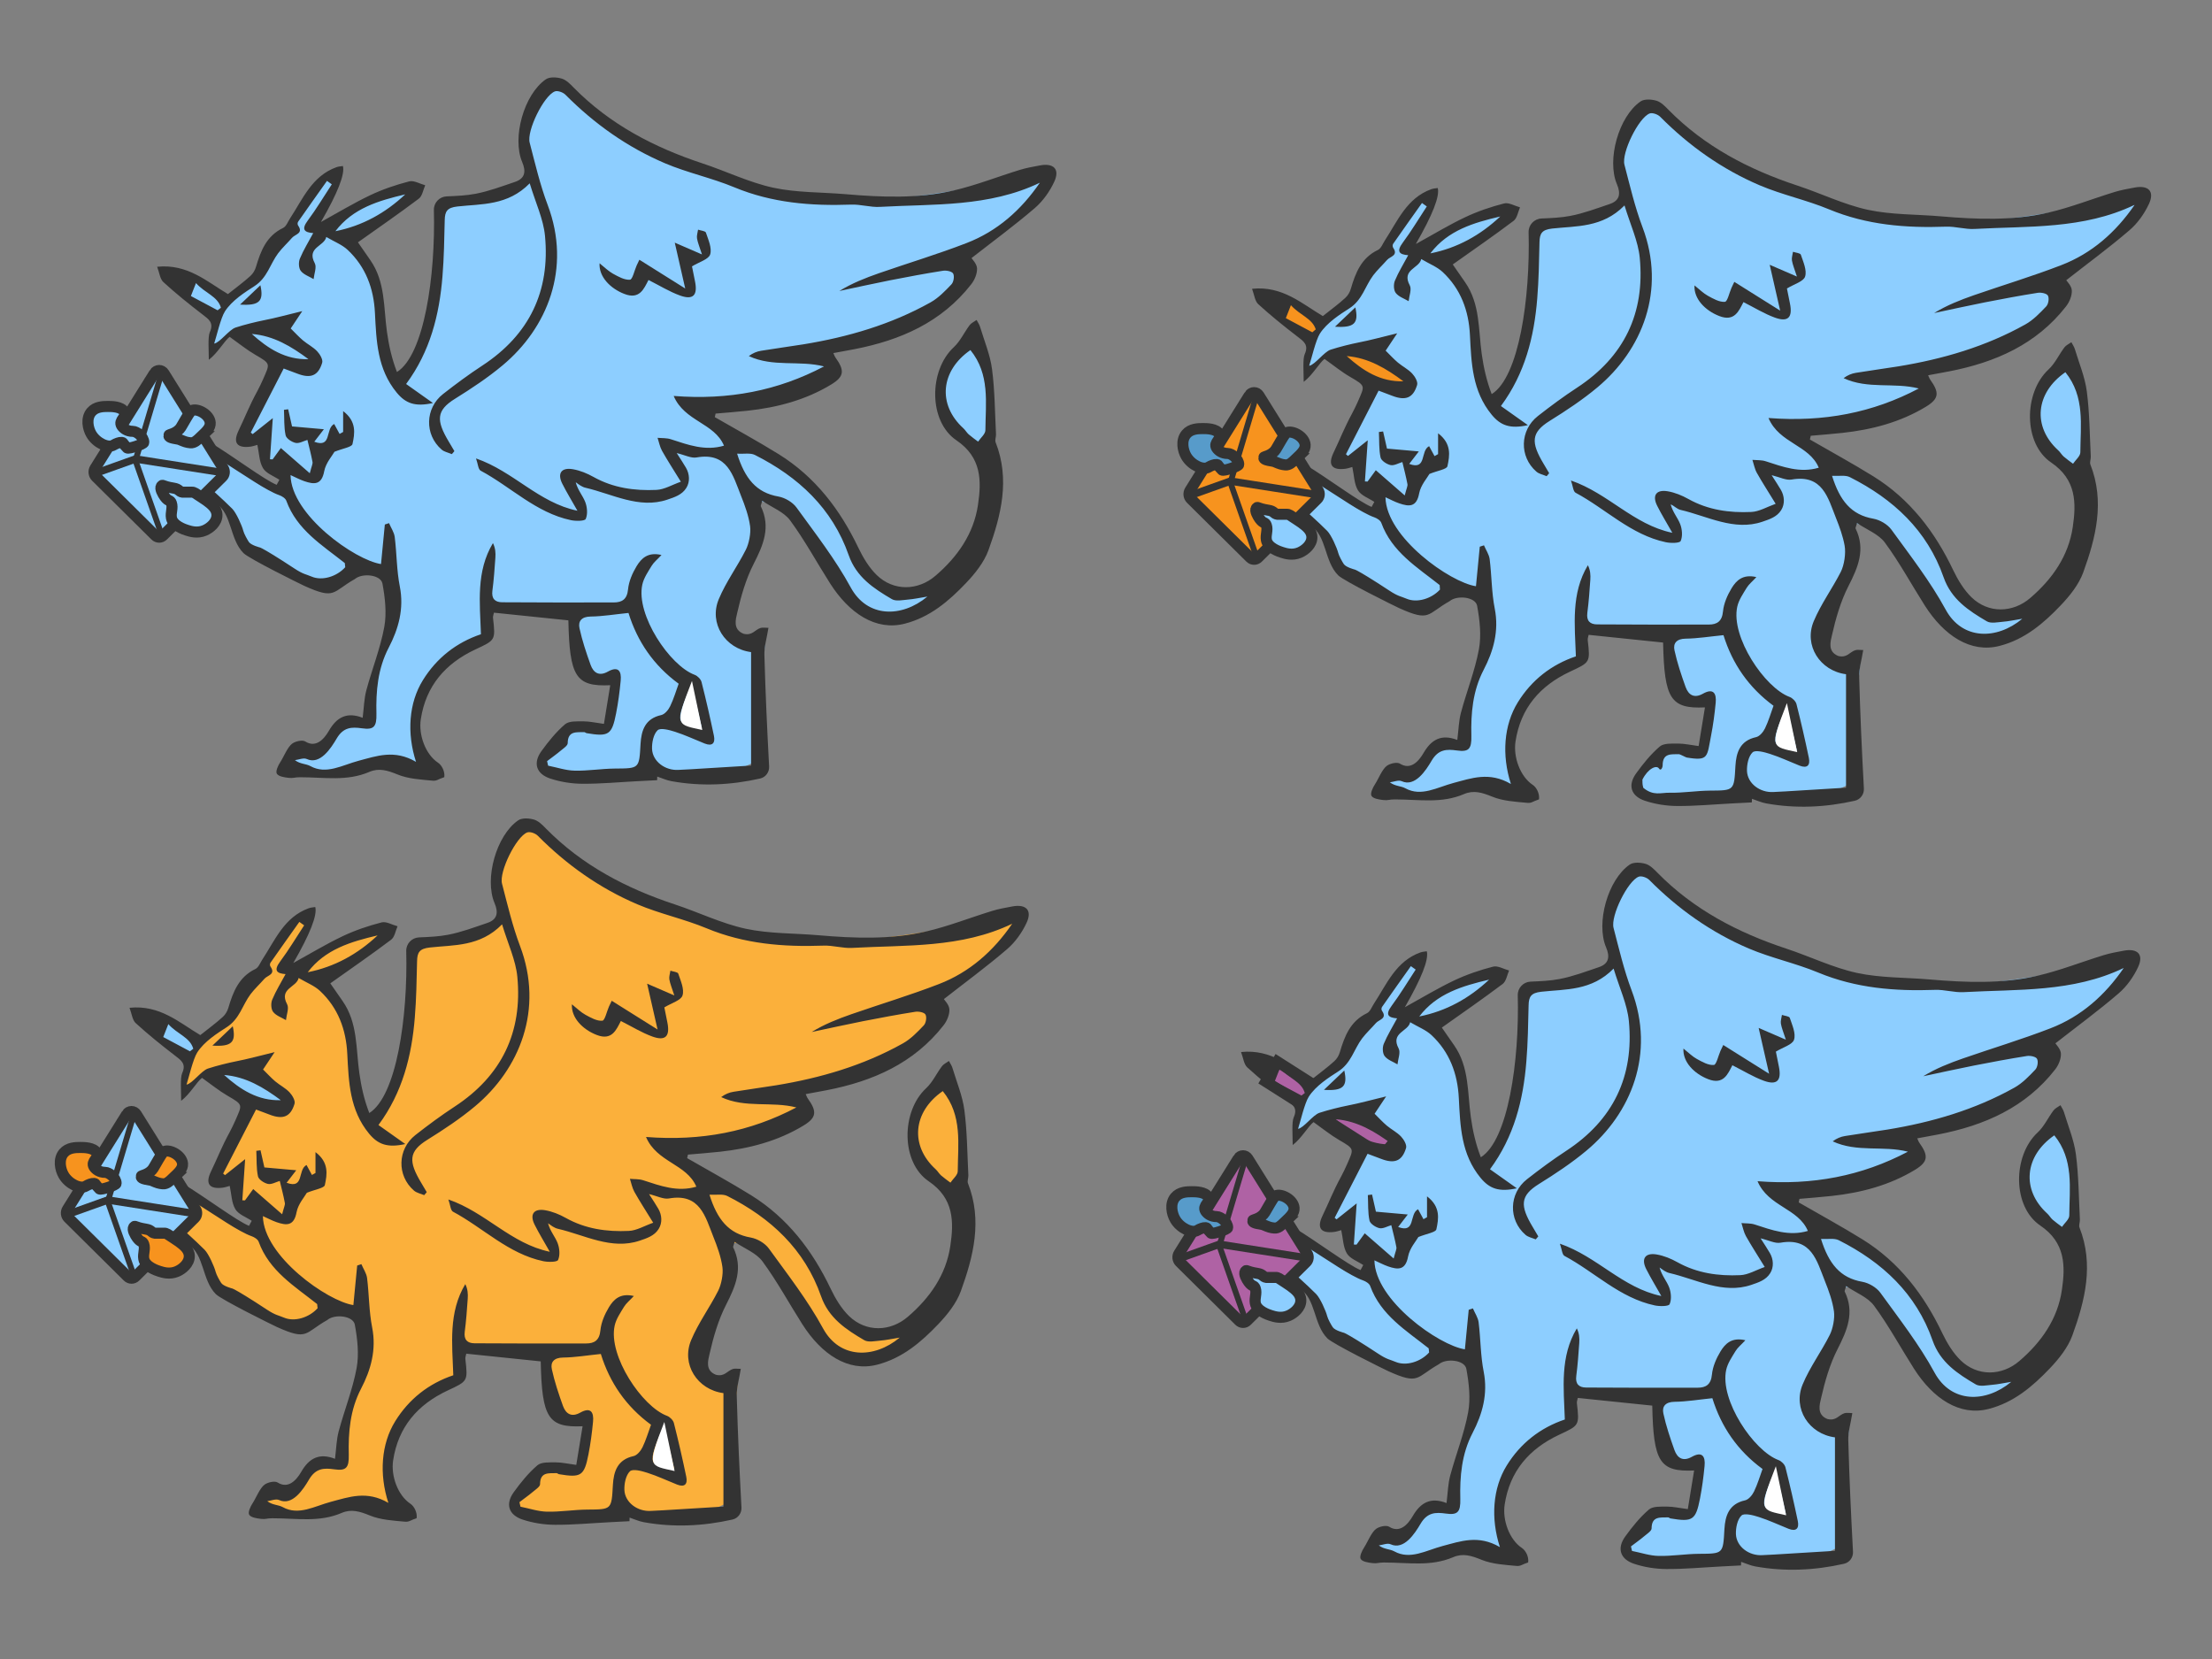
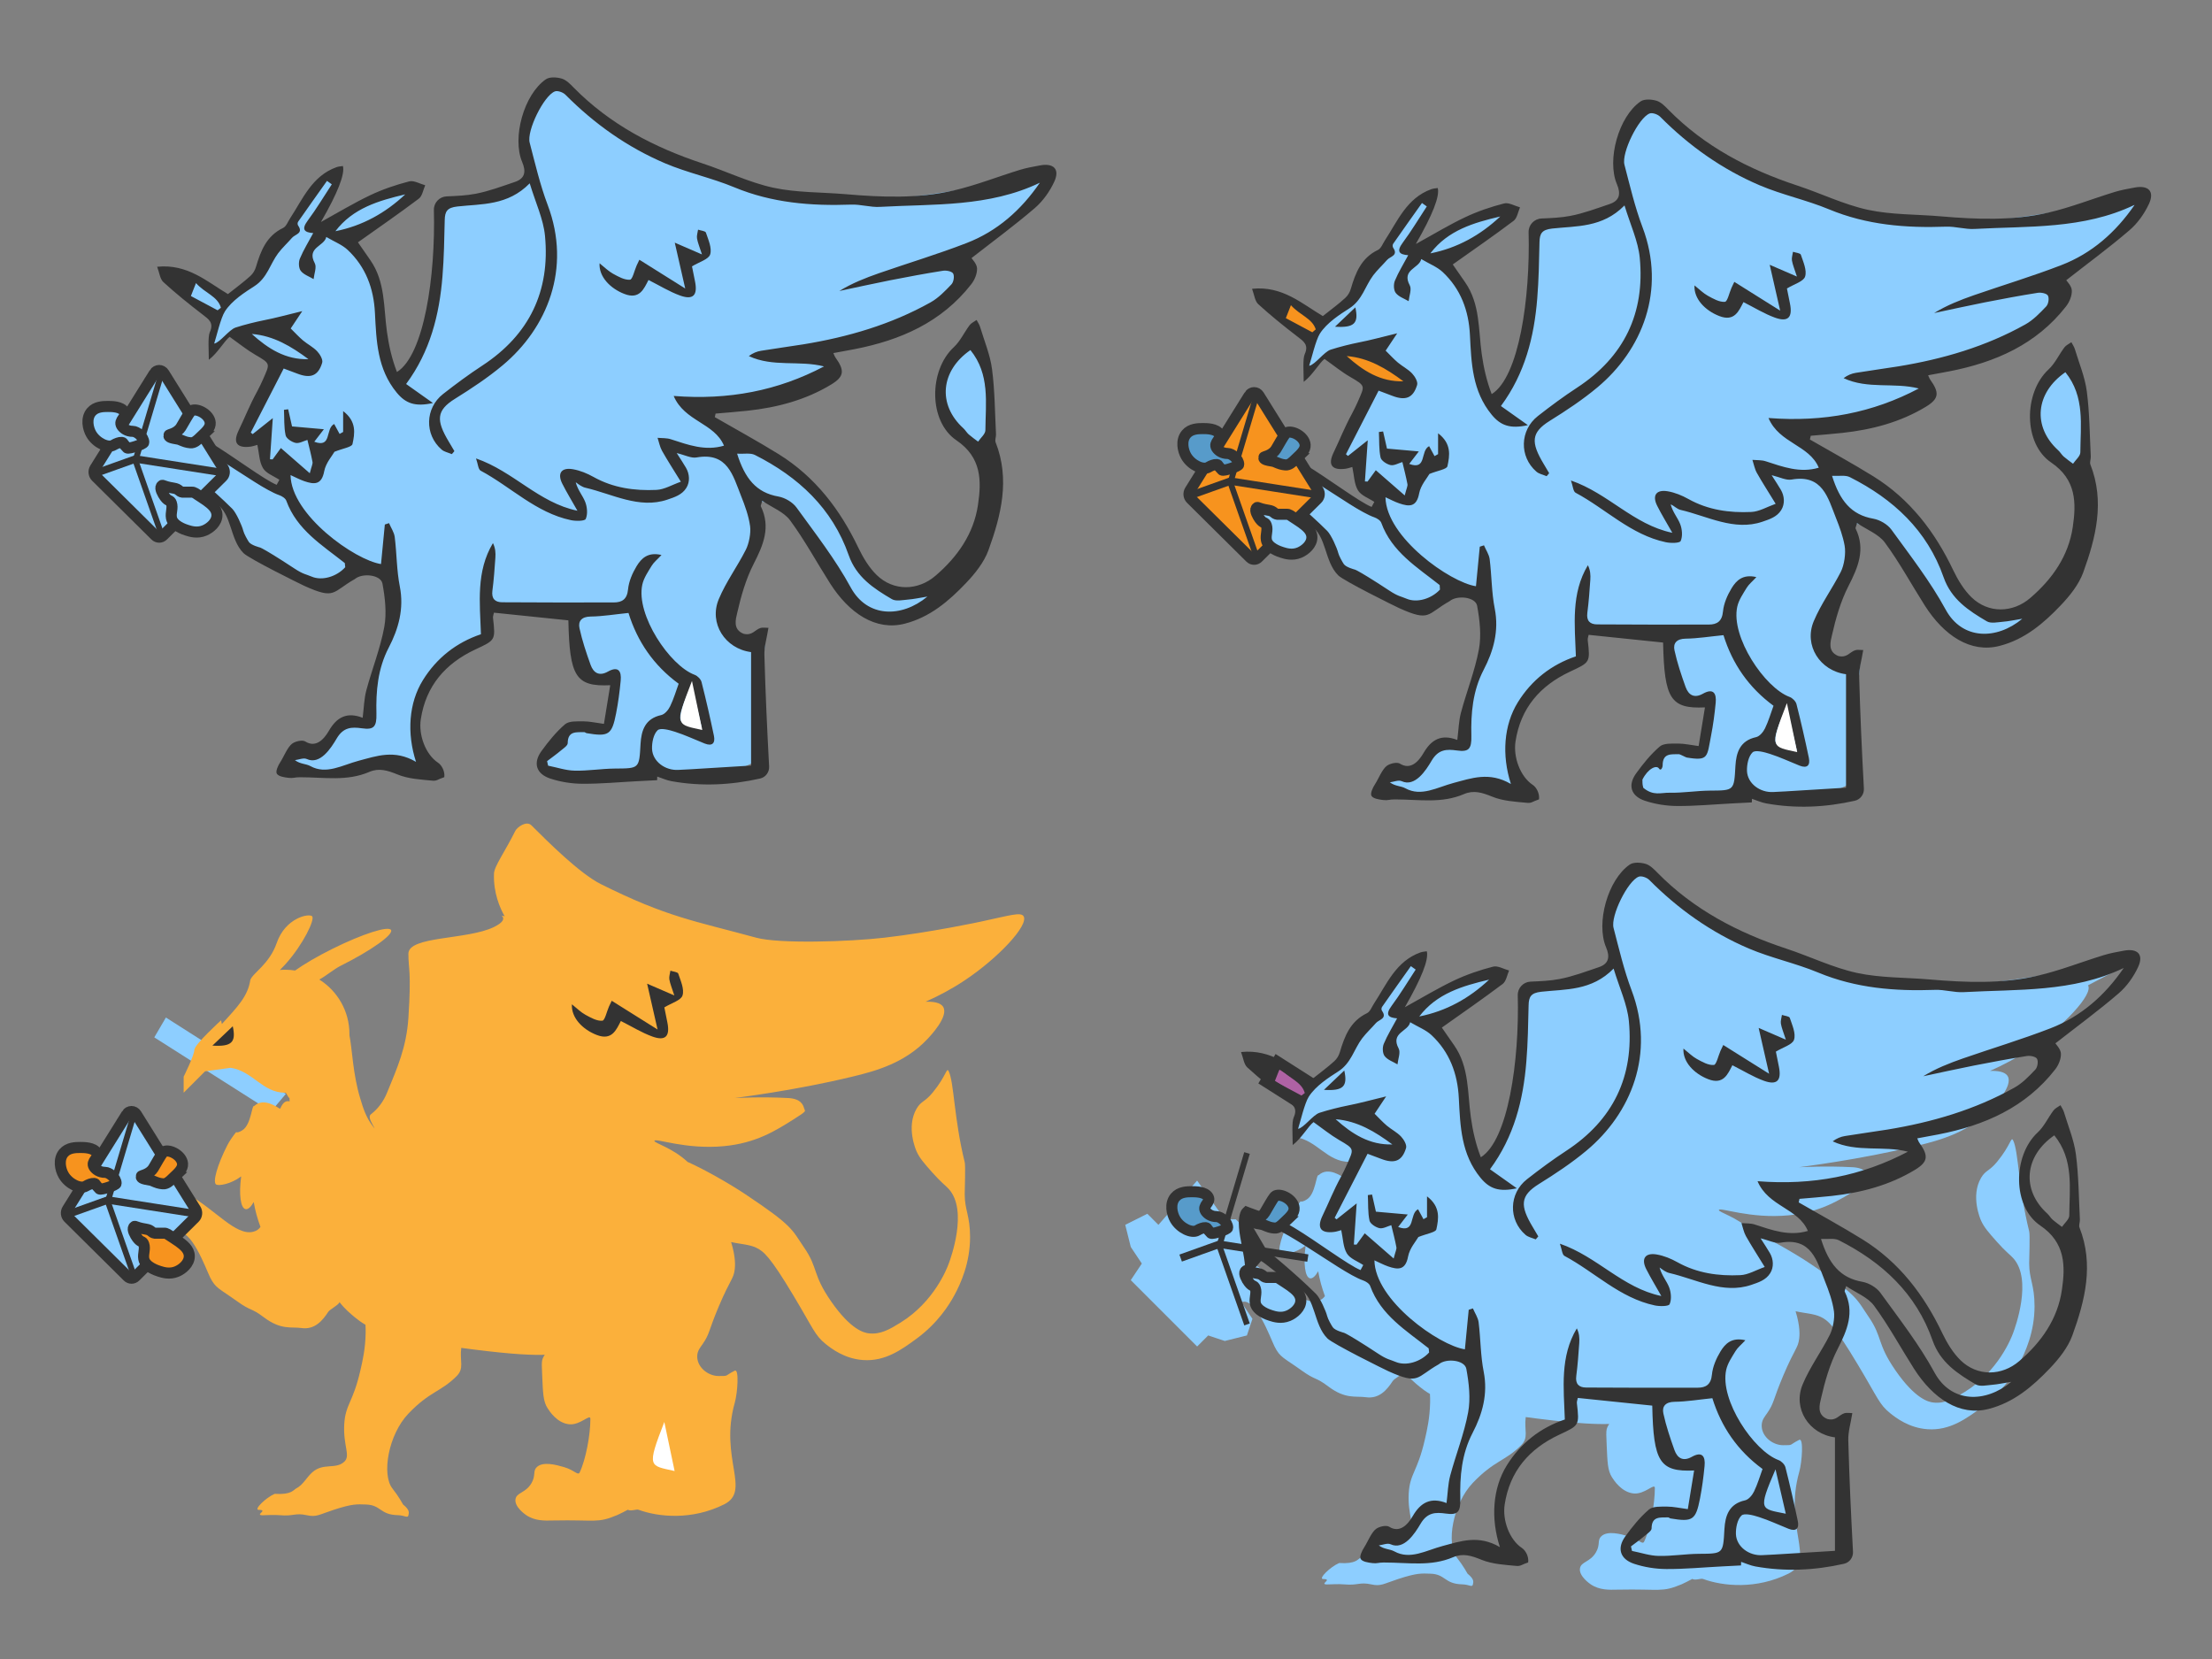
<svg xmlns="http://www.w3.org/2000/svg" id="Ebene_2" data-name="Ebene 2" viewBox="0 0 400 300">
  <rect x="0" y="0" width="400" height="300" fill="#808080" stroke="none" />
  <defs>
    <style>
      .cls-1, .cls-2 {
        fill: #8dceff;
      }

      .cls-3 {
        fill: #579bca;
      }

      .cls-3, .cls-4, .cls-2, .cls-5, .cls-6, .cls-7 {
        stroke: #333;
        stroke-miterlimit: 10;
      }

      .cls-3, .cls-2, .cls-5, .cls-6 {
        stroke-width: 2px;
      }

      .cls-4 {
        stroke-width: 1.05px;
      }

      .cls-4, .cls-7 {
        fill: none;
      }

      .cls-8 {
        fill: #fff;
      }

      .cls-5, .cls-9 {
        fill: #f7931e;
      }

      .cls-6 {
        fill: #af62a4;
      }

      .cls-10 {
        fill: #333;
      }

      .cls-7 {
        stroke-width: 1.34px;
      }

      .cls-11 {
        fill: #fbb03b;
      }
    </style>
  </defs>
  <g id="Ebene_1" data-name="Ebene 1">
    <polygon class="cls-9" points="254.69 67.81 252 71 230.9 57.59 233 54 254.69 67.81" />
    <path class="cls-1" d="M388.1,35.69c-.5-.81-2.47-.16-7.74.97,0,0-8.9,1.92-17.41,2.9-6.36.74-19.06,1.14-23.22,0-11.08-3.03-16.06-3.68-28.05-9.67-3.87-1.93-9.67-7.74-12.58-10.64-.92-.92-2.6.37-2.9.97-1.93,3.87-3.82,6.41-3.87,7.74-.14,3.51,1.1,6.27,1.93,7.74-1.59-.41,1.41.29-1.93,1.93-4.81,2.36-15.48,1.59-15.48,4.84,0,2.9.56,3,0,11.61-.35,5.32-2.03,9.07-3.87,13.54q-.98,2.39-2.9,3.87c-.6.46.14,1.55.52,2.29h0c.04.11.1.2.15.3-.07-.09-.15-.17-.21-.27-1.33-1.66-1.87-3.41-2.41-5.22-1.33-4.39-1.42-8.77-1.94-11.38,0-.08,0-.15,0-.23,0-4.15-2.18-7.79-5.45-9.85,1.15-.6,2.65-1.88,3.85-2.48,5.47-2.73,9.55-5.62,9.13-6.46-.42-.84-5.19.69-10.65,3.41-2.7,1.34-5.07,2.74-6.71,3.9h0c-.58-.09-1.17-.14-1.77-.14-.33,0-.66,0-.98.05.32-.31.64-.65.98-1.02,3.22-3.57,5.43-8.17,4.84-8.71-.6-.54-4.82.29-6.39,4.84-1.34,3.87-4.37,5.44-4.78,6.71-.44,2.96-2.37,4.89-5.14,7.95l-.14-.68s-4.84,4.39-4.84,5.36-1.93,4.84-1.93,4.84v2.9l3.87-3.87,4.64-.64c4.06.64,5.71,4.51,9.87,4.51.26,0,.51.96.76.94,0,.21,0,.43.02.63-1.25-.34-1.63,1.39-1.75,1.33-.35-.17-2.9-2.15-4.64-.51-.49-.22-.52,3.33-2.13,4.38-.58.38-.95.45-1.17.37-.64.81-1.2,1.63-1.57,2.35-1.82,3.57-2.72,6.75-2,7.12.49.25,2.63-.07,4.5-1.48-.43,3.22-.12,5.75.8,5.92.44.09.97-.4,1.47-1.28.25,1.47.66,2.99,1.22,4.5-.3.4-.68.72-1.31.87-3.17.79-6.88-4.05-11.8-6.76l-2-4,1-2-2-2h-2l-5-7-7,8-2-2-4,2,1,4,2,3-2,3,12,12,2-2,3,1,4-1,1-3-2-3c2.54-1.1,5.25,6.49,6,8,1,2,1.62,1.99,4.9,4.34,2.59,1.86,2.44,1.09,4.84,2.9,3.11,2.34,4.95,1.67,6.77,1.93,2.43.35,3.84-1.37,4.84-2.9.34-.52,1.69-1.11,2.07-1.76,0-.02-.03-.04-.04-.06h.08s-.02.04-.04.06c1.01,1.28,2,2.09,2.77,2.73.55.45,1.15.9,1.91,1.34.03.47.04,1,.03,1.56-.06,2.78-.54,4.93-.97,6.77-1.34,5.81-2.69,6.03-2.9,9.67-.22,3.91,1.2,5.66,0,6.77-1.57,1.45-3.8.12-5.8,1.93-1.12,1.02-1.63,2.25-2.9,2.9-.48.25-.84,1.18-3.87.97-1.65.71-3.85,2.9-2.9,2.9,1.93,0-1.09,1.07.97.97.28,0,1.86-.1,2.9,0,2.45.22,2.7-.47,4.84,0,1.72.38,2.16-.09,4.84-.97,3.47-1.14,4.27-1.01,5.8-.97,2.81.07,2.52,1.85,5.8,1.93,1.29.03,1.82.62,1.93,0,.09-.48.27-.91-.97-1.93,0,0-.79-1.46-1.93-2.9-1.98-2.51-.74-9.74,2.9-13.54,3.9-4.07,5.8-3.87,8.71-6.77,1.43-1.43.53-2.68.84-5.11.66.1,1.34.18,2.06.27,7.61.96,10.86,1.04,13.05.98-.23.31-.39.63-.47.96-.11.44-.08,1.26,0,2.9.14,3,.15,4.53.97,5.8.35.54,1.7,2.66,3.87,2.9,2.05.23,3.87-2,3.87-.97,0,2.9-.82,7.31-1.93,9.67-.32.67-.93-.42-2.9-.97-1.36-.39-3.7-1.04-4.84,0-.79.73-.15,1.48-.97,2.9-1.04,1.81-2.1.77-2.9,2.9-.5,1.33,1.74,2.77,1.93,2.9,1.62,1.09,3.36,1,4.84.97,7.89-.16,7.95.55,11.61-.97.48-.2,1.44-.71,1.93-.97.53.32,1.55-.14,1.93,0,3.63,1.33,9.67,1.93,15.48-.97,4.96-2.48-.91-8.34,1.93-18.38.51-1.81.81-6.21,0-5.8-1.93.97-.97.97-2.9.97-2.04,0-4.12-1.76-3.87-3.87.1-.78.48-1.23.97-1.93,1.3-1.88.99-2.24,2.9-6.77,2.17-5.12,2.68-4.93,2.9-6.77.05-.46.21-2.06-.66-4.89,1.58.37,3.27.42,4.53,1.02,1.33.63,2.52,1.6,6.77,8.71,3.64,6.07,3.82,7.11,5.8,8.71,1,.8,3.39,2.67,6.77,2.9,4.02.28,7-1.92,9.67-3.87,3.85-2.82,5.9-6.15,6.77-7.74,1.27-2.32,2.9-6.02,2.9-10.64,0-3.87-.97-4.84-.97-7.74,0-.97.17-5.12,0-5.8-1.93-7.74-1.93-14.51-2.9-16.44-.4-.79-.37.79-2.9,3.87-1.43,1.74-2.07,1.48-2.9,2.9-1.94,3.32-.11,7.5,0,7.74.56,1.23,1.34,2.11,2.9,3.87,1.52,1.71,2.32,2.27,2.9,2.9,3.56,3.89.35,12.6,0,13.54-.31.85-2.63,6.88-8.71,10.64-1.91,1.18-3.64,2.22-5.8,1.93-.75-.1-3.15-.57-6.77-5.8-3.4-4.91-2.29-5.96-4.84-9.67-2.26-3.31-1.93-3.87-10.64-9.67-3.09-2.06-7.5-4.53-10.45-5.85-2.83-2.62-6.11-3.41-6-3.82.15-.54,5.67,1.63,12.58.97,5.78-.55,9.31-2.78,12.58-4.84,2.59-1.63,2.07-1.46,1.93-1.93-.18-.66-.56-1.81-2.9-1.93-5-.27-9.38,0-9.66,0,.41-.08,10.67-1.31,21.27-3.87,4.38-1.05,9.51-2.51,13.54-6.77.6-.63,3.86-4.08,2.9-5.8-.48-.87-1.9-1.01-3.2-.98,2.35-1.04,4.76-2.32,7.07-3.86,6.07-4.04,11.65-10,10.64-11.61Z" />
    <g>
      <path class="cls-10" d="M226.6,94.08c1.89-3.22-1.77-9.75-.17-13.14.17-.35.54-.61.79-.88,2.39.97,4.64,1.44,8.79,3.94s9.79,6.77,12.02,7.67c.16-.3.33-.61.49-.91-1.02-.68-2.39-1.15-2.96-2.1-.69-1.14-.69-2.7-1.02-4.21-.38.1-.82.26-1.27.32-2.39.3-3.19-.68-2.14-2.88,1.28-2.67,1.95-4.5,3.37-7.12.31-.58.79-1.55,1.05-2.16,1.24-2.88,1.48-2.78-1.42-4.47-1.56-.9-2.97-2.07-4.6-3.22h-.03c-.95.73-2.13,2.89-3.72,4.11-.01.01-.03,0-.03-.02,0-1.62-.2-4.12.18-4.95.79-1.74-.22-2.35-1.34-3.22-2.42-1.86-4.81-3.78-7.06-5.84-.61-.56-.71-1.67-1.11-2.75l.02-.03c5.47-.56,8.99,2.7,12.76,4.93h.02c1.44-1.15,2.81-2.14,4.05-3.28.48-.44.82-1.02,1-1.64.85-2.9,1.9-5.6,4.9-7.03.57-.27.87-1.13,1.27-1.74,2.31-3.53,3.96-7.66,8.39-9.25.37-.13.78-.15,1.16-.21q.58,2.22-3.93,10.06s0,.04.03.03c3.1-1.7,5.9-3.41,8.84-4.8,2.25-1.07,4.65-1.88,7.05-2.5.84-.22,1.91.43,2.87.7.01,0,.02.01.01.03-.37.83-.52,1.94-1.15,2.41-3.56,2.69-7.25,5.22-10.99,7.88,0,0-.01.02,0,.03.53.77,1.37,1.98,2.21,3.19,2.75,3.94,2.39,8.59,3.02,13.03.34,2.41.87,4.79,1.79,7.19h.03c4.91-3.08,6.96-17.31,6.65-29.26-.03-1.32,1-2.42,2.33-2.48,1.86-.08,3.56-.15,5.21-.47,2.42-.46,4.76-1.35,7.11-2.14,1.85-.62,2.04-1.89,1.32-3.59-1.87-4.42.32-12.25,4.28-14.97.68-.47,1.98-.39,2.86-.13.82.24,1.55.99,2.19,1.65,6.54,6.64,14.53,10.8,23.28,13.69,4.28,1.41,8.41,3.44,12.78,4.39,4.27.92,8.77.8,13.16,1.18,6.53.56,13.08.81,19.49-.68,4.05-.94,7.96-2.5,11.95-3.72,1.19-.37,2.42-.58,3.65-.81,2.49-.46,3.62.7,2.57,2.96-.82,1.77-2.06,3.51-3.53,4.77-3.68,3.16-7.6,6.03-11.41,9.02,0,0-.01.02,0,.03.15.23.96,1.03.99,1.85.04.95-.43,2.08-1.04,2.86-5.37,6.89-12.8,10.13-21.12,11.75-1.22.24-2.45.45-3.82.71.13.28.21.56.38.8,1.67,2.33,1.61,3.43-.77,4.88-4.63,2.81-9.77,4.16-15.12,4.74-1.9.21-3.82.35-5.72.52l-.15.68c3.84,2.22,7.74,4.34,11.51,6.68,6.59,4.1,11.09,10,14.4,16.94.85,1.77,1.93,3.57,3.32,4.92,3.04,2.93,7.43,2.85,10.62.11,3.99-3.42,6.91-7.6,7.68-12.81.65-4.37.66-8.59-3.9-11.68-5.07-3.43-5-12.64-.48-16.83,1.18-1.09,1.88-2.68,2.87-3.99.3-.4.83-.63,1.26-.94.21.42.5.81.63,1.25.76,2.54,1.82,5.04,2.16,7.64.51,3.9.52,7.86.72,11.79.02.48-.23,1.04-.07,1.44,2.63,6.7,1,13.18-1.29,19.5-.8,2.2-2.43,4.24-4.08,5.97-3.1,3.25-6.5,6.16-11.06,7.33-5.24,1.35-10.05-1.86-13.52-7.31-2.41-3.79-4.56-7.77-7.21-11.37-1.12-1.52-3.24-2.32-5.04-3.53-.19.69-.31.88-.26.98,1.83,3.76.46,6.99-1.29,10.41-1.41,2.75-2.29,5.84-2.98,8.87-.25,1.11-.85,2.98,1.14,3.77,1.6.41,2.05-.74,3.1-1.05.36-.11.77-.02,1.41-.02-.27,1.75-.78,3.36-.73,4.95.18,6.7.49,13.4.85,20.09.06,1.04-.63,1.98-1.64,2.21-5.31,1.2-10.66,1.45-16.04.48-.88-.16-1.71-.55-2.56-.83,0,.22-.01.43-.02.65-1.16.06-2.33.12-3.49.18-3.34.17-6.68.49-10.01.47-1.95-.01-3.97-.33-5.82-.94-2.57-.85-3.16-2.83-1.59-4.98,1.26-1.74,2.64-3.45,4.26-4.84.73-.62,2.17-.52,3.29-.53,1.14,0,2.28.26,3.72.45.01,0,.02,0,.02-.02l1.14-6.97s0,0,0,0c-6.21.28-7.35-1.52-7.57-11.71,0-.01,0-.02-.02-.02-4.44-.46-8.88-.92-13.44-1.39-.06.32-.2.64-.17.94.47,4.09.44,4.01-3.23,5.73-5.39,2.53-8.92,6.58-9.83,12.63-.42,2.8.84,6.32,3.13,7.84.67.44,1.26,1.58,1.12,2.6l-.02.02c-1.11.35-1.31.7-2.09.62-2.14-.2-4.39-.32-6.33-1.11-1.85-.76-3.39-1.22-5.11-.48-4.1,1.75-8.05.97-12.58.97-.97,0-1.17.21-2.03.11-.76-.09-1.82-.24-2.13-.75-.26-.42.22-1.49.63-2.1.6-.9,1.31-2.77,2.19-3.37.6-.41,1.8-.68,2.32-.36,1.88,1.19,3.35-.33,4.28-1.94,1.42-2.45,3.25-3.44,6.07-2.35l.03-.02c.23-1.83.26-3.43.66-4.92,1.03-3.84,2.53-7.58,3.25-11.47.46-2.52.14-5.29-.33-7.85-.3-1.61-3.65-1.97-4.99-.82-4.13,2.32-3.47,3.79-9.1,1.25-.76-.34-10.03-4.93-11.03-5.93-2.55-2.55-2.06-7.17-5-9-3.93-2.45-6.23-4.64-7-5M271.45,73.45l4.8,3.4s0,.03,0,.04c-3.19.69-4.89.06-6.5-1.89-3.53-4.28-3.68-9.34-3.94-14.43-.22-4.42-1.67-8.32-4.93-11.38-1-.93-2.38-1.46-3.85-2.33h-.03c-.35,1.68-3.61,1.87-2.07,4.74.38.71-.1,1.88-.2,2.84,0,.01-.02.02-.03.01-.79-.47-1.77-.79-2.3-1.47-.39-.5-.43-1.58-.16-2.22.66-1.59,1.59-3.07,2.41-4.61,0,0,0,0,0,0-1.57-.12-2.22-.62-.98-2.28,1.56-2.1,2.91-4.36,4.34-6.54-.29-.21-.58-.41-.87-.62-1.74,2.45-3.49,4.9-5.2,7.36-.14.2-.14.54,0,.75.96,1.4-.56,1.55-1.11,2.18-.82.94-1.76,1.8-2.51,2.79-1.48,1.96-1.95,4.46-4.34,5.99-1.61,1.03-4.05,2.57-5.31,4.56-.75,1.18-1.54,4.64-1.92,5.77,0,.02,0,.03.02.03,1.03-.2,2.67-2.52,3.83-2.9,1.62-.53,3.72-1.04,5.04-1.3,2.17-.42,4.3-1.01,7.02-1.67,0,0,0,0,0,0l-2.09,3.14s0,0,0,0c.79.77,1.45,1.51,2.21,2.15.83.7,1.85,1.2,2.58,1.98.5.53,1.07,1.5.9,2.07-.72,2.39-2.11,2.9-4.56,1.94-.83-.33-1.67-.63-2.38-.9h-.03c-2.01,3.93-3.96,7.71-5.9,11.49l.37.31c1.01-.8,2.03-1.61,3.53-2.8.01-.01.04,0,.04.02l-.51,7.39c.16,0,.32.02.48.02l1.49-2.05s0,0,0,0l5.23,4.56c.32-1.28.56-1.69.49-2.05-.25-1.33-.6-2.64-.91-3.96,0-.01-.01-.02-.03-.02-.71.21-1.48.68-2.12.54-.69-.15-1.67-.79-1.8-1.37-.32-1.49-.22-3.07-.3-4.61.25-.03.51-.07.76-.1l.7,3.1s0,0,0,0l5.76.51s0,0,0,0l-1.74,2.26c3.25,1.21,1.94-2.36,3.6-3.21,0,0,0,0,0,0l.98,1.8c.21-.12.43-.24.64-.36v-3.77c2.47,1.87,2.11,4.04,1.69,5.96-.12.55-1.73.78-3.25,1.39,0,0,0,0,0,0-.4.71-1.58,2.03-1.86,3.51-.47,2.54-1.83,2.42-3.61,1.81-.83-.28-1.6-.7-2.45-1.09-.01,0-.03,0-.03.02.14,7.22,11.69,15.36,16.36,16.06,0,0,0,0,0,0l.69-7.15c.25-.08.5-.17.76-.25.35.84.92,1.65,1.03,2.51.37,2.98.34,6.02.92,8.95.79,4.02-.24,7.67-2.01,11.06-1.99,3.82-2.32,7.9-2.22,11.94.06,2.41-.51,2.94-2.62,2.64-1.85-.26-3.35-.23-4.57,1.85-1.03,1.75-3,4.82-5.42,3.7-.56-.26-1.41.12-2.13.21.99.74,1.97.62,2.81,1.08,2.87,1.58,5.73-.18,8.71-.97,3.23-.85,6.46-2.08,10.33.17.02,0,.03,0,.03-.02-1.67-5.19-1.28-10.62,1.26-14.73,2.48-4.01,6.06-6.82,10.5-8.31,0,0,0,0,0,0-.2-5.73-.9-11.36,2.17-16.48.45.9.5,1.78.44,2.64-.14,1.99-.28,3.99-.54,5.97-.19,1.45.48,2.08,1.77,2.09,6.73.04,13.46.05,20.19.03,1.48,0,2.4-.57,2.57-2.36.14-1.44.78-2.93,1.55-4.2.83-1.37,2.01-2.6,4.46-2.03v.04c-.74.8-1.35,1.28-1.73,1.91-.66,1.09-1.44,2.21-1.7,3.42-1.2,5.47,4.98,14.66,9.47,16.31.52.19,1.11.79,1.24,1.3.82,3.22,1.56,6.47,2.24,9.72.27,1.31-.27,1.96-1.68,1.4-1.78-.71-3.53-1.54-5.35-2.12-1.02-.33-2.64-.76-3.15-.28-.75.71-1.05,2.22-1.01,3.37.09,2.28,2.39,3.95,4.78,3.8.72-.05,1.44-.06,2.16-.11,3.85-.23,7.7-.47,10.95-.67.01,0,.02,0,.02-.02v-20.5s0,0,0,0c-4.71-.61-7.67-5.22-5.84-9.58,1.3-3.11,3.35-5.9,4.89-8.92.63-1.23.94-3.37.7-4.73-.3-1.71-.92-3.4-1.57-5.03-1.46-3.66-2.42-7.93-8.03-6.94-.99.17-2.12-.43-3.55-.78-.02,0-.03.02-.02.04.69,1.08,1.19,1.83,1.64,2.6.66,1.13.75,2.55.06,3.66-.78,1.25-2.13,1.67-3.42,2.11-5.1,1.73-9.96-1.03-14.76-2.14-.67-.15-1.13-.71-1.76-.98-.02,0-.04.01-.04.03.41,1.44,1.28,2.39,1.71,3.51.36.93.47,2.2.09,3.06-.17.4-1.8.41-2.69.22-6.32-1.34-10.84-6.02-16.32-8.95-.44-.24-.48-1.23-.83-2.21,6.8,2.35,11.27,7.96,18.29,9.45.02,0,.03-.02.02-.03-1.04-1.84-1.95-3.31-2.72-4.85-.94-1.87-.17-2.98,1.91-2.62,1.29.22,2.58.75,3.74,1.4,3.56,1.99,7.42,2.52,11.36,2.34,1.44-.06,2.84-.92,4.4-1.47v-.03c-1.31-2.15-2.4-3.82-3.38-5.56-.4-.7-.54-1.55-.8-2.33,0-.01,0-.03.02-.03.8.07,1.63.01,2.37.25,3.11,1.01,6.19,2.17,9.59,1.17v-.03c-1.74-4.11-7.09-4.35-9.07-8.93,0-.01,0-.03.02-.03,9.96.77,18.84-.95,27.15-5.34,0,0,0,0,0,0-4.5-1.15-9.22.18-13.6-1.87.72-.54,1.46-.84,2.22-.96,2.56-.42,5.13-.76,7.69-1.17,8.05-1.32,15.8-3.58,22.95-7.58,1.43-.8,2.63-2.05,3.78-3.26.4-.42.57-1.47.31-1.95-.21-.4-1.23-.61-1.84-.51-3.19.5-6.37,1.1-9.54,1.72-3.08.61-6.14,1.29-9.2,1.94,2.29-1.41,4.72-2.36,7.18-3.22,5.27-1.83,10.63-3.44,15.83-5.45,5.52-2.13,9.82-5.93,13.21-10.84.01-.02,0-.04-.03-.03-9.22,4.41-19.14,3.79-28.86,4.33-1.72.1-3.48-.48-5.21-.41-7.24.26-14.29-.3-21.11-3.13-4.08-1.7-8.49-2.62-12.55-4.35-6.8-2.9-12.77-7.13-18-12.4-.43-.43-1.4-.78-1.9-.59-1.99.75-5.12,7.11-4.56,9.26.99,3.79,1.88,7.63,3.26,11.28,4.34,11.48-.09,22.27-8.16,29-2.68,2.24-5.63,4.19-8.6,6.04-3.4,2.11-3.44,3.9-1.11,7.78.34.56.67,1.13,1,1.69-.15.18-.31.36-.46.54-.63-.27-1.37-.4-1.86-.83-3.11-2.7-3-7.48.27-10.04,2.3-1.8,4.66-3.55,7.11-5.15,8.5-5.57,12.28-13.47,11.32-23.47-.29-3-1.67-5.9-2.75-9.45h-.03c-3.99,4.04-8.68,3.67-13.07,4.16-1.85.21-2.25.89-2.28,2.47-.08,3.4-.13,6.81-.41,10.19-.56,6.95-2.23,13.56-6.55,19.41,0,0,0,0,0,0ZM320.7,127.62c-4.48-3.3-7.43-7.58-9.04-12.76h-.02c-2.4.23-4.61.6-6.83.63-1.61.02-2.29.82-2.01,2.11.49,2.25,1.23,4.46,2.01,6.63.53,1.46,1.56,2.1,3.14,1.21,1.88-1.05,2.47-.07,2.3,1.66-.19,1.98-.45,3.96-.83,5.9-.76,3.89-.42,4.65-4.42,3.98-.16-.03-1.22-.6-1.37-.6-1.4.04-2.96-.25-2.97,2,0,.44-.34,1.11-.66.6-.45-.71-2,0-3,2,0,1,.06,1.07.16,1.48,1.84,1.52,3.17.86,4.76.89,2.42.05,4.84-.36,7.26-.38,4.44-.03,4.39.02,4.64-4.46.14-2.45.84-4.58,3.73-5.21.64-.14,1.3-.93,1.62-1.59.64-1.33,1.06-2.78,1.54-4.09,0,0,0-.02,0-.02ZM231,88s5.37,4.37,9,8c.72.72,1.76,3.05,2,4,.13.52.7,1.55,1,2,.39.59,2,1,2,1,0,0,.12.03.44.2.8.42,2.67,1.54,5.78,3.59,1.61,1.07,2.14,1.05,3.14,1.48,1.86.79,4.46.03,6.03-1.65l-.05-.82c-4.08-3.23-8.65-5.99-10.56-11.26-.16-.44-.79-.83-1.28-1-4.49-1.56-16.49-11.53-20.47-10.59M331.32,86.04s-.03.01-.02.03c1.4,4.46,3.45,7.03,7.47,7.73,1.18.21,2.56,1.02,3.26,1.98,3.42,4.72,7.04,9.37,9.81,14.46,2.99,5.49,9.19,5.53,13.86,1.65-1.43.23-2.45.46-3.48.54-.98.08-2.19.36-2.93-.07-3.29-1.93-6.43-3.98-7.82-7.96-2.97-8.49-9.11-14.16-16.96-18.12-.81-.41-1.96-.17-3.2-.23ZM373.5,67.32h-.03c-5.41,3.74-5.96,9.85-1.28,14.11.37.33.61.79.98,1.12.54.47,1.13.88,1.7,1.31,0,0,0,0,0,0,.46-.69,1.32-1.37,1.32-2.06.03-4.95.86-10.07-2.7-14.49ZM271.28,39.15c-4.78,1.12-9.43,2.48-12.59,6.62-.01.02,0,.04.02.04,4.86-.98,8.99-3.29,12.57-6.65,0,0,0,0,0,0ZM243.53,64.39c2.94,2.66,6.13,4.69,10.25,4.56-3.08-2.29-6.3-4.25-10.25-4.56ZM324.92,135.7c-.61-2.64-1.15-4.97-1.83-7.93h-.04c-3.22,7.48-2.64,7.03,1.85,7.96l.03-.03ZM233.44,55.19l-.92,2.34s0,0,0,0l4.79,2.56.62-.53c-.64-2-2.89-2.57-4.48-4.36,0,0,0,0,0,0Z" />
      <path class="cls-10" d="M323.14,52.19c.15.75.35,1.72.54,2.69.51,2.51-.33,3.42-2.71,2.56-1.93-.7-3.71-1.81-5.7-2.81-.82,1.57-1.6,3.6-4.37,2.52-2.56-.99-4.63-3.13-4.48-5.54.94.75,1.61,1.44,2.42,1.88.97.53,2.08,1.17,3.08,1.09.46-.04.8-1.66,1.2-2.56.1-.23.21-.44.5-1.05,2.62,1.64,5.18,3.25,8.29,5.2l-1.89-8.29c1.7.74,2.95,1.28,4.92,2.13-.45-1.39-.77-2.13-.9-2.91-.08-.5.12-1.04.19-1.57.49.17,1.32.23,1.42.53.43,1.29,1.13,2.81.77,3.95-.28.89-1.96,1.35-3.29,2.16Z" />
      <path class="cls-10" d="M241.41,59.08c1.48-1.41,2.48-2.36,3.68-3.5.64,2.9-.19,3.72-3.68,3.5Z" />
    </g>
    <path class="cls-5" d="M225.92,71.5l-10.73,17.2c-.3.48-.23,1.12.16,1.51l10.73,10.63c.4.4,1.01.4,1.41,0l10.73-10.63c.39-.39.46-1.03.16-1.51l-10.73-17.2c-.42-.67-1.32-.67-1.74,0Z" />
    <path class="cls-3" d="M234.36,82.95c1.02-.97,1.71-1.63,1.65-2.51-.11-1.48-2.31-2.68-3.34-2.2-.27.13-.73.92-1.65,2.51-.28.48-.35.62-.55.84-.83.89-1.96.97-1.93,1.12.02.11-.14.34.84.55,1.13.24.82.11,1.13.24.94.4,1.23.5,1.93.57.68.07,1.24-.46,1.93-1.12Z" />
    <polyline class="cls-4" points="227.5 70.5 222.5 87.28 227.5 101.5" />
    <polyline class="cls-7" points="238.5 89.5 222.5 87 215.5 89.5" />
    <path class="cls-2" d="M231.82,99.89c.63.2,1.85.59,3.16.04.96-.4,2.28-1.44,2.25-2.82-.03-1.21-1.1-1.99-1.86-2.56-.31-.23-1.55-1.03-2.1-1.39-.18-.11-.38-.17-.59-.16-.49.01-1.68,0-1.68,0-.69-.11-.57-.57-1.61-.73-2.21-.35-1.9-.73-2.21-.35-.32.4.25,1.41.61,1.91.71.97.97.47,1.21,1.17.3.86-.17,1.7,0,2.64.25,1.43,2.4,2.12,2.82,2.25Z" />
    <path class="cls-3" d="M217.5,77.5c-.83,0-2.18.02-3,1-.97,1.16-.61,2.95,0,4,.94,1.63,3.06,2.57,4,2,.51-.31,1.12-.53,1.5-.5.36.03,0,0,1,1,.23.23,3-.67,3-1,0-1-1.25-2-2-2-1,0-1.69-.51-2-1-.63-1.02.99-1.55.5-2.5-.52-1.02-2.39-1-3-1Z" />
    <path class="cls-8" d="M324.99,136c-.62-2.94-1.16-5.54-1.86-8.86,0,0,0,0,0,0-3.26,8.36-2.68,7.83,1.86,8.87,0,0,0,0,0,0Z" />
    <polygon class="cls-1" points="56.69 63.81 54 67 32.9 53.59 35 50 56.69 63.81" />
    <path class="cls-1" d="M190.1,31.69c-.5-.81-2.47-.16-7.74.97,0,0-8.9,1.92-17.41,2.9-6.36.74-19.06,1.14-23.22,0-11.08-3.03-16.06-3.68-28.05-9.67-3.87-1.93-9.67-7.74-12.58-10.64-.92-.92-2.6.37-2.9.97-1.93,3.87-3.82,6.41-3.87,7.74-.14,3.51,1.1,6.27,1.93,7.74-1.59-.41,1.41.29-1.93,1.93-4.81,2.36-15.48,1.59-15.48,4.84,0,2.9.56,3,0,11.61-.35,5.32-2.03,9.07-3.87,13.54q-.98,2.39-2.9,3.87c-.6.46.14,1.55.52,2.29h0c.04.11.1.2.15.3-.07-.09-.15-.17-.21-.27-1.33-1.66-1.87-3.41-2.41-5.22-1.33-4.39-1.42-8.77-1.94-11.38,0-.08,0-.15,0-.23,0-4.15-2.18-7.79-5.45-9.85,1.15-.6,2.65-1.88,3.85-2.48,5.47-2.73,9.55-5.62,9.13-6.46-.42-.84-5.19.69-10.65,3.41-2.7,1.34-5.07,2.74-6.71,3.9h0c-.58-.09-1.17-.14-1.77-.14-.33,0-.66,0-.98.05.32-.31.64-.65.98-1.02,3.22-3.57,5.43-8.17,4.84-8.71-.6-.54-4.82.29-6.39,4.84-1.34,3.87-4.37,5.44-4.78,6.71-.44,2.96-2.37,4.89-5.14,7.95l-.14-.68s-4.84,4.39-4.84,5.36-1.93,4.84-1.93,4.84v2.9l3.87-3.87,4.64-.64c4.06.64,5.71,4.51,9.87,4.51.26,0,.51.96.76.94,0,.21,0,.43.02.63-1.25-.34-1.63,1.39-1.75,1.33-.35-.17-2.9-2.15-4.64-.51-.49-.22-.52,3.33-2.13,4.38-.58.38-.95.45-1.17.37-.64.81-1.2,1.63-1.57,2.35-1.82,3.57-2.72,6.75-2,7.12.49.25,2.63-.07,4.5-1.48-.43,3.22-.12,5.75.8,5.92.44.09.97-.4,1.47-1.28.25,1.47.66,2.99,1.22,4.5-.3.4-.68.72-1.31.87-3.17.79-6.88-4.05-11.8-6.76l-2-4,1-2-2-2h-2l-5-7-7,8-2-2-4,2,1,4,2,3-2,3,12,12,2-2,3,1,4-1,1-3-2-3c2.54-1.1,5.25,6.49,6,8,1,2,1.62,1.99,4.9,4.34,2.59,1.86,2.44,1.09,4.84,2.9,3.11,2.34,4.95,1.67,6.77,1.93,2.43.35,3.84-1.37,4.84-2.9.34-.52,1.69-1.11,2.07-1.76,0-.02-.03-.04-.04-.06h.08s-.02.04-.04.06c1.01,1.28,2,2.09,2.77,2.73.55.45,1.15.9,1.91,1.34.03.47.04,1,.03,1.56-.06,2.78-.54,4.93-.97,6.77-1.34,5.81-2.69,6.03-2.9,9.67-.22,3.91,1.2,5.66,0,6.77-1.57,1.45-3.8.12-5.8,1.93-1.12,1.02-1.63,2.25-2.9,2.9-.48.25-.84,1.18-3.87.97-1.65.71-3.85,2.9-2.9,2.9,1.93,0-1.09,1.07.97.97.28,0,1.86-.1,2.9,0,2.45.22,2.7-.47,4.84,0,1.72.38,2.16-.09,4.84-.97,3.47-1.14,4.27-1.01,5.8-.97,2.81.07,2.52,1.85,5.8,1.93,1.29.03,1.82.62,1.93,0,.09-.48.27-.91-.97-1.93,0,0-.79-1.46-1.93-2.9-1.98-2.51-.74-9.74,2.9-13.54,3.9-4.07,5.8-3.87,8.71-6.77,1.43-1.43.53-2.68.84-5.11.66.1,1.34.18,2.06.27,7.61.96,10.86,1.04,13.05.98-.23.31-.39.63-.47.96-.11.44-.08,1.26,0,2.9.14,3,.15,4.53.97,5.8.35.54,1.7,2.66,3.87,2.9,2.05.23,3.87-2,3.87-.97,0,2.9-.82,7.31-1.93,9.67-.32.67-.93-.42-2.9-.97-1.36-.39-3.7-1.04-4.84,0-.79.73-.15,1.48-.97,2.9-1.04,1.81-2.69,1.68-2.9,2.9-.24,1.4,1.74,2.77,1.93,2.9,1.62,1.09,3.36,1,4.84.97,7.89-.16,7.95.55,11.61-.97.48-.2,1.44-.71,1.93-.97.53.32,1.55-.14,1.93,0,3.63,1.33,9.67,1.93,15.48-.97,4.96-2.48-.91-8.34,1.93-18.38.51-1.81.81-6.21,0-5.8-1.93.97-.97.97-2.9.97-2.04,0-4.12-1.76-3.87-3.87.1-.78.48-1.23.97-1.93,1.3-1.88.99-2.24,2.9-6.77,2.17-5.12,2.68-4.93,2.9-6.77.05-.46.21-2.06-.66-4.89,1.58.37,3.27.42,4.53,1.02,1.33.63,2.52,1.6,6.77,8.71,3.64,6.07,3.82,7.11,5.8,8.71,1,.8,3.39,2.67,6.77,2.9,4.02.28,7-1.92,9.67-3.87,3.85-2.82,5.9-6.15,6.77-7.74,1.27-2.32,2.9-6.02,2.9-10.64,0-3.87-.97-4.84-.97-7.74,0-.97.17-5.12,0-5.8-1.93-7.74-1.93-14.51-2.9-16.44-.4-.79-.37.79-2.9,3.87-1.43,1.74-2.07,1.48-2.9,2.9-1.94,3.32-.11,7.5,0,7.74.56,1.23,1.34,2.11,2.9,3.87,1.52,1.71,2.32,2.27,2.9,2.9,3.56,3.89.35,12.6,0,13.54-.31.85-2.63,6.88-8.71,10.64-1.91,1.18-3.64,2.22-5.8,1.93-.75-.1-3.15-.57-6.77-5.8-3.4-4.91-2.29-5.96-4.84-9.67-2.26-3.31-1.93-3.87-10.64-9.67-3.09-2.06-7.5-4.53-10.45-5.85-2.83-2.62-6.11-3.41-6-3.82.15-.54,5.67,1.63,12.58.97,5.78-.55,9.31-2.78,12.58-4.84,2.59-1.63,2.07-1.46,1.93-1.93-.18-.66-.56-1.81-2.9-1.93-5-.27-9.38,0-9.66,0,.41-.08,10.67-1.31,21.27-3.87,4.38-1.05,9.51-2.51,13.54-6.77.6-.63,3.86-4.08,2.9-5.8-.48-.87-1.9-1.01-3.2-.98,2.35-1.04,4.76-2.32,7.07-3.86,6.07-4.04,11.65-10,10.64-11.61Z" />
    <g>
      <path class="cls-10" d="M28.6,90.08c1.89-3.22-1.77-9.75-.17-13.14.17-.35.54-.61.79-.88,2.39.97,4.64,1.44,8.79,3.94s9.79,6.77,12.02,7.67c.16-.3.33-.61.49-.91-1.02-.68-2.39-1.15-2.96-2.1-.69-1.14-.69-2.7-1.02-4.21-.38.1-.82.26-1.27.32-2.39.3-3.19-.68-2.14-2.88,1.28-2.67,1.95-4.5,3.38-7.12.31-.58.79-1.55,1.05-2.16,1.24-2.88,1.48-2.79-1.42-4.47-1.56-.91-2.98-2.07-4.61-3.23h0c-.96.72-2.15,2.92-3.77,4.15,0-1.61-.2-4.15.18-4.99.79-1.74-.22-2.35-1.34-3.22-2.42-1.86-4.81-3.78-7.06-5.84-.61-.56-.71-1.69-1.12-2.77h0c5.5-.57,9.02,2.7,12.8,4.94h0c1.44-1.15,2.82-2.15,4.07-3.29.48-.44.81-1.01,1-1.63.86-2.91,1.9-5.6,4.9-7.04.57-.27.87-1.13,1.27-1.74,2.31-3.53,3.96-7.66,8.39-9.25.37-.13.78-.15,1.16-.21q.58,2.22-3.97,10.12s0,0,0,0c3.12-1.72,5.94-3.43,8.91-4.84,2.25-1.07,4.65-1.88,7.05-2.5.85-.22,1.92.44,2.89.7-.37.83-.52,1.95-1.16,2.43-3.57,2.69-7.26,5.23-11,7.89.53.77,1.38,1.99,2.23,3.21,2.75,3.94,2.39,8.59,3.02,13.03.34,2.42.87,4.81,1.8,7.21h0c4.92-3.07,6.99-17.34,6.68-29.3-.03-1.31.99-2.4,2.31-2.46,1.87-.08,3.57-.15,5.23-.47,2.42-.46,4.76-1.35,7.11-2.14,1.85-.62,2.04-1.89,1.32-3.59-1.87-4.42.32-12.25,4.28-14.97.68-.47,1.98-.39,2.86-.13.82.24,1.55.99,2.19,1.65,6.54,6.64,14.53,10.8,23.28,13.69,4.28,1.41,8.41,3.44,12.78,4.39,4.27.92,8.77.8,13.16,1.18,6.53.56,13.08.81,19.49-.68,4.05-.94,7.96-2.5,11.95-3.72,1.19-.37,2.42-.58,3.65-.81,2.49-.46,3.62.7,2.57,2.96-.82,1.77-2.06,3.51-3.53,4.77-3.68,3.16-7.61,6.04-11.43,9.03.13.22.96,1.02,1,1.86.04.95-.43,2.08-1.04,2.86-5.37,6.89-12.8,10.13-21.12,11.75-1.22.24-2.45.45-3.82.71.13.28.21.56.38.8,1.67,2.33,1.61,3.43-.77,4.88-4.63,2.81-9.77,4.16-15.12,4.74-1.93.21-3.86.35-5.79.52l-.14.64c3.86,2.23,7.78,4.36,11.57,6.71,6.59,4.1,11.09,10,14.4,16.94.85,1.77,1.93,3.57,3.32,4.92,3.04,2.93,7.43,2.85,10.62.11,3.99-3.42,6.91-7.6,7.68-12.81.65-4.37.66-8.59-3.9-11.68-5.07-3.43-5-12.64-.48-16.83,1.18-1.09,1.88-2.68,2.87-3.99.3-.4.83-.63,1.26-.94.21.42.5.81.63,1.25.76,2.54,1.82,5.04,2.16,7.64.51,3.9.52,7.86.72,11.79.02.48-.23,1.04-.07,1.44,2.63,6.7,1,13.18-1.29,19.5-.8,2.2-2.43,4.24-4.08,5.97-3.1,3.25-6.5,6.16-11.06,7.33-5.24,1.35-10.05-1.86-13.52-7.31-2.41-3.79-4.56-7.77-7.21-11.37-1.12-1.52-3.24-2.32-5.04-3.53-.19.69-.31.88-.26.98,1.83,3.76.46,6.99-1.29,10.41-1.41,2.75-2.29,5.84-2.98,8.87-.25,1.11-.85,2.98,1.14,3.77,1.6.41,2.05-.74,3.1-1.05.36-.11.77-.02,1.41-.02-.27,1.75-.78,3.36-.73,4.95.18,6.7.49,13.41.85,20.11.06,1.03-.62,1.96-1.62,2.19-5.32,1.2-10.67,1.45-16.05.48-.88-.16-1.71-.55-2.56-.83,0,.22-.01.43-.02.65-1.16.06-2.33.12-3.49.18-3.34.17-6.68.49-10.01.47-1.95-.01-3.97-.33-5.82-.94-2.57-.85-3.16-2.83-1.59-4.98,1.26-1.74,2.64-3.45,4.26-4.84.73-.62,2.17-.52,3.29-.53,1.14,0,2.29.27,3.74.46l1.14-6.99s0,0,0,0c-6.22.28-7.36-1.52-7.57-11.73-4.44-.46-8.89-.92-13.46-1.39-.06.32-.2.64-.17.94.47,4.09.44,4.01-3.23,5.73-5.39,2.53-8.92,6.58-9.83,12.63-.42,2.8.84,6.32,3.13,7.84.67.44,1.27,1.59,1.12,2.61h0c-1.13.35-1.32.7-2.1.63-2.14-.2-4.39-.32-6.33-1.11-1.85-.76-3.39-1.22-5.11-.48-4.1,1.75-8.05.97-12.58.97-.97,0-1.17.21-2.03.11-.76-.09-1.82-.24-2.13-.75-.26-.42.22-1.49.63-2.1.6-.9,1.31-2.77,2.19-3.37.6-.41,1.8-.68,2.32-.36,1.88,1.19,3.35-.33,4.28-1.94,1.42-2.46,3.26-3.45,6.1-2.34h0c.23-1.85.26-3.45.66-4.95,1.03-3.84,2.53-7.58,3.25-11.47.46-2.52.14-5.29-.33-7.85-.3-1.61-3.65-1.97-4.99-.82-4.13,2.32-3.47,3.79-9.1,1.25-.76-.34-10.03-4.93-11.03-5.93-2.55-2.55-2.06-7.17-5-9-3.93-2.45-6.23-4.64-7-5M73.45,69.45l4.84,3.43c-3.22.71-4.93.08-6.55-1.88-3.53-4.28-3.68-9.34-3.94-14.43-.22-4.42-1.67-8.32-4.93-11.38-1-.94-2.39-1.47-3.87-2.34,0,0,0,0,0,0-.33,1.69-3.62,1.87-2.08,4.75.38.71-.11,1.9-.21,2.87-.8-.48-1.79-.8-2.32-1.49-.39-.5-.43-1.58-.16-2.22.66-1.59,1.59-3.07,2.41-4.61,0,0,0,0,0,0-1.57-.12-2.22-.62-.98-2.28,1.56-2.1,2.91-4.36,4.34-6.54-.29-.21-.58-.41-.87-.62-1.74,2.45-3.49,4.9-5.21,7.37-.14.2-.14.53,0,.72.98,1.41-.55,1.56-1.1,2.19-.82.94-1.76,1.8-2.51,2.79-1.48,1.96-1.95,4.46-4.34,5.99-1.61,1.03-4.05,2.57-5.31,4.56-.76,1.19-1.56,4.7-1.93,5.8,1.03-.16,2.69-2.52,3.87-2.9,1.62-.53,3.72-1.04,5.04-1.3,2.17-.42,4.3-1.01,7.02-1.67,0,0,0,0,0,0l-2.09,3.14s0,0,0,0c.79.77,1.45,1.51,2.21,2.15.83.7,1.85,1.2,2.58,1.98.5.53,1.07,1.5.9,2.07-.72,2.39-2.11,2.9-4.56,1.94-.84-.33-1.68-.63-2.4-.9,0,0,0,0,0,0-2.03,3.95-3.99,7.76-5.95,11.58l.34.28c1.04-.83,2.09-1.65,3.64-2.89,0,0,0,0,0,0l-.51,7.44c.16,0,.32.02.48.02l1.49-2.05s0,0,0,0l5.23,4.56c.32-1.28.56-1.69.49-2.05-.25-1.34-.6-2.66-.92-3.98-.72.21-1.5.68-2.14.54-.69-.15-1.67-.79-1.8-1.37-.32-1.49-.22-3.07-.3-4.61.25-.03.51-.07.76-.1l.7,3.1s0,0,0,0l5.76.51s0,0,0,0l-1.74,2.26c3.25,1.21,1.94-2.36,3.6-3.21,0,0,0,0,0,0l.98,1.8c.21-.12.43-.24.64-.36v-3.77c2.47,1.87,2.11,4.04,1.69,5.96-.12.55-1.73.78-3.25,1.39,0,0,0,0,0,0-.4.71-1.58,2.03-1.86,3.51-.47,2.54-1.83,2.42-3.61,1.81-.84-.29-1.62-.72-2.48-1.1,0,0,0,0,0,0,.1,7.23,11.68,15.39,16.36,16.09,0,0,0,0,0,0l.69-7.15c.25-.08.5-.17.76-.25.35.84.92,1.65,1.03,2.51.37,2.98.34,6.02.92,8.95.79,4.02-.24,7.67-2.01,11.06-1.99,3.82-2.32,7.9-2.22,11.94.06,2.41-.51,2.94-2.62,2.64-1.85-.26-3.35-.23-4.57,1.85-1.03,1.75-3,4.82-5.42,3.7-.56-.26-1.41.12-2.13.21.99.74,1.97.62,2.81,1.08,2.87,1.58,5.73-.18,8.71-.97,3.24-.85,6.48-2.09,10.38.2,0,0,0,0,0,0-1.69-5.2-1.31-10.66,1.24-14.77,2.48-4.01,6.06-6.82,10.5-8.31,0,0,0,0,0,0-.2-5.73-.9-11.36,2.17-16.48.45.9.5,1.78.44,2.64-.14,1.99-.28,3.99-.54,5.97-.19,1.45.48,2.08,1.77,2.09,6.73.04,13.46.05,20.19.03,1.48,0,2.4-.57,2.57-2.36.14-1.44.78-2.93,1.55-4.2.84-1.38,2.02-2.61,4.5-2.02,0,0,0,0,0,0-.76.82-1.38,1.3-1.77,1.94-.66,1.09-1.44,2.21-1.7,3.42-1.2,5.47,4.98,14.66,9.47,16.31.52.19,1.11.79,1.24,1.3.82,3.22,1.56,6.47,2.24,9.72.27,1.31-.27,1.96-1.68,1.4-1.78-.71-3.53-1.54-5.35-2.12-1.02-.33-2.64-.76-3.15-.28-.75.71-1.05,2.22-1.01,3.37.09,2.28,2.39,3.95,4.78,3.8.72-.05,1.44-.06,2.16-.11,3.86-.23,7.71-.47,10.97-.67v-20.52s0,0,0,0c-4.71-.61-7.67-5.22-5.84-9.58,1.3-3.12,3.37-5.91,4.9-8.95.56-1.1.93-3.02.76-4.24-.26-1.87-.93-3.72-1.64-5.49-1.46-3.66-2.42-7.93-8.03-6.94-1,.18-2.14-.45-3.6-.79,0,0,0,0,0,0,.71,1.11,1.22,1.87,1.68,2.66.65,1.12.75,2.54.06,3.64-.78,1.26-2.14,1.68-3.43,2.12-5.1,1.73-9.97-1.03-14.77-2.14-.67-.15-1.2-.57-1.75-.97-.02-.02-.05,0-.04.03.41,1.44,1.28,2.39,1.71,3.51.36.93.47,2.2.09,3.06-.17.4-1.8.41-2.69.22-6.32-1.34-10.84-6.02-16.32-8.95-.44-.24-.48-1.23-.83-2.21,6.82,2.36,11.29,7.99,18.34,9.46,0,0,0,0,0,0-1.05-1.86-1.96-3.34-2.74-4.89-.94-1.87-.17-2.98,1.91-2.62,1.29.22,2.58.75,3.74,1.4,3.56,1.99,7.42,2.52,11.36,2.34,1.44-.06,2.85-.93,4.43-1.48,0,0,0,0,0,0-1.33-2.16-2.42-3.84-3.4-5.58-.4-.71-.55-1.57-.81-2.36.8.08,1.65.01,2.4.26,3.12,1.01,6.2,2.17,9.61,1.16,0,0,0,0,0,0-1.75-4.14-7.14-4.37-9.1-8.99,0,0,0,0,0,0,9.98.78,18.86-.95,27.19-5.34,0,0,0,0,0,0-4.5-1.15-9.22.18-13.6-1.87.72-.54,1.46-.84,2.22-.96,2.56-.42,5.13-.76,7.69-1.17,8.05-1.32,15.8-3.58,22.95-7.58,1.43-.8,2.63-2.05,3.78-3.26.4-.42.57-1.47.31-1.95-.21-.4-1.23-.61-1.84-.51-3.19.5-6.37,1.1-9.54,1.72-3.08.61-6.14,1.29-9.2,1.94,2.29-1.41,4.72-2.36,7.18-3.22,5.27-1.83,10.63-3.44,15.83-5.45,5.54-2.14,9.86-5.96,13.25-10.91,0,0,0,0,0,0-9.24,4.44-19.18,3.82-28.93,4.37-1.72.1-3.48-.48-5.21-.41-7.24.26-14.29-.3-21.11-3.13-4.08-1.7-8.49-2.62-12.55-4.35-6.8-2.9-12.77-7.13-18-12.4-.43-.43-1.4-.78-1.9-.59-1.99.75-5.12,7.11-4.56,9.26.99,3.79,1.88,7.63,3.26,11.28,4.34,11.48-.09,22.27-8.16,29-2.68,2.24-5.63,4.19-8.6,6.04-3.4,2.11-3.44,3.9-1.11,7.78.34.56.67,1.13,1,1.69-.15.18-.31.36-.46.54-.63-.27-1.37-.4-1.86-.83-3.11-2.7-3-7.48.27-10.04,2.3-1.8,4.66-3.55,7.11-5.15,8.5-5.57,12.28-13.47,11.32-23.47-.29-3.01-1.68-5.91-2.76-9.48,0,0,0,0,0,0-3.99,4.07-8.7,3.7-13.09,4.19-1.85.21-2.25.89-2.28,2.47-.08,3.4-.13,6.81-.41,10.19-.56,6.95-2.23,13.56-6.55,19.41,0,0,0,0,0,0ZM122.71,123.63c-4.5-3.3-7.45-7.6-9.06-12.79,0,0,0,0,0,0-2.4.24-4.62.62-6.85.65-1.61.02-2.29.82-2.01,2.11.49,2.25,1.23,4.46,2.01,6.63.53,1.46,1.56,2.1,3.14,1.21,1.88-1.05,2.47-.07,2.3,1.66-.19,1.98-.45,3.96-.83,5.9-.76,3.89-1.34,4.25-5.33,3.58-.16-.03-.3-.2-.45-.19-1.4.04-2.96-.25-2.97,2,0,.44-.75.92-1.21,1.31-.81.68-1.68,1.3-2.52,1.94l.19.82c1.6.31,3.2.87,4.81.9,2.42.05,4.84-.36,7.26-.38,4.44-.03,4.39.02,4.64-4.46.14-2.45.84-4.58,3.73-5.21.64-.14,1.3-.93,1.62-1.59.65-1.34,1.07-2.79,1.55-4.1ZM33,84s5.37,4.37,9,8c.72.72,1.76,3.05,2,4,.13.52.7,1.55,1,2,.39.59,2,1,2,1,0,0,.12.03.44.2.8.42,2.67,1.54,5.78,3.59,1.61,1.07,2.14,1.05,3.14,1.48,1.88.8,4.51.02,6.07-1.7l-.08-.75c-4.08-3.24-8.66-5.99-10.58-11.28-.16-.44-.79-.83-1.28-1-4.49-1.56-16.49-11.53-20.47-10.59M133.29,82.03s0,0,0,0c1.4,4.47,3.45,7.06,7.48,7.76,1.18.21,2.56,1.02,3.26,1.98,3.42,4.72,7.04,9.37,9.81,14.46,2.99,5.49,9.19,5.53,13.86,1.65-1.43.23-2.45.46-3.48.54-.98.08-2.19.36-2.93-.07-3.29-1.93-6.43-3.98-7.82-7.96-2.97-8.49-9.11-14.16-16.96-18.12-.82-.41-1.98-.16-3.23-.23ZM175.49,63.3s0,0,0,0c-5.42,3.74-5.98,9.86-1.3,14.13.37.33.61.79.98,1.12.54.47,1.13.88,1.7,1.31,0,0,0,0,0,0,.46-.69,1.32-1.37,1.32-2.06.03-4.95.87-10.08-2.71-14.5ZM73.28,35.15c-4.8,1.13-9.47,2.49-12.63,6.66,0,0,0,0,0,0,4.88-.97,9.04-3.29,12.63-6.66,0,0,0,0,0,0ZM45.53,60.39c2.94,2.66,6.13,4.69,10.25,4.56-3.08-2.29-6.3-4.25-10.25-4.56ZM126.93,131.73c-.62-2.67-1.16-5.02-1.86-8.03,0,0,0,0,0,0-3.26,7.57-2.68,7.09,1.86,8.03,0,0,0,0,0,0ZM35.44,51.19l-.92,2.34s0,0,0,0l4.83,2.58.6-.46c-.59-2.09-2.9-2.64-4.51-4.46,0,0,0,0,0,0Z" />
      <path class="cls-10" d="M125.14,48.19c.15.75.35,1.72.54,2.69.51,2.51-.33,3.42-2.71,2.56-1.93-.7-3.71-1.81-5.7-2.81-.82,1.57-1.6,3.6-4.37,2.52-2.56-.99-4.63-3.13-4.48-5.54.94.75,1.61,1.44,2.42,1.88.97.53,2.08,1.17,3.08,1.09.46-.04.8-1.66,1.2-2.56.1-.23.21-.44.5-1.05,2.62,1.64,5.18,3.25,8.29,5.2l-1.89-8.29c1.7.74,2.95,1.28,4.92,2.13-.45-1.39-.77-2.13-.9-2.91-.08-.5.12-1.04.19-1.57.49.17,1.32.23,1.42.53.43,1.29,1.13,2.81.77,3.95-.28.89-1.96,1.35-3.29,2.16Z" />
-       <path class="cls-10" d="M43.41,55.08c1.48-1.41,2.48-2.36,3.68-3.5.64,2.9-.19,3.72-3.68,3.5Z" />
    </g>
    <path class="cls-2" d="M27.92,67.5l-10.73,17.2c-.3.48-.23,1.12.16,1.51l10.73,10.63c.4.4,1.01.4,1.41,0l10.73-10.63c.39-.39.46-1.03.16-1.51l-10.73-17.2c-.42-.67-1.32-.67-1.74,0Z" />
    <path class="cls-2" d="M36.36,78.95c1.02-.97,1.71-1.63,1.65-2.51-.11-1.48-2.31-2.68-3.34-2.2-.27.13-.73.92-1.65,2.51-.28.48-.35.62-.55.84-.83.89-1.96.97-1.93,1.12.02.11-.14.34.84.55,1.13.24.82.11,1.13.24.94.4,1.23.5,1.93.57.68.07,1.24-.46,1.93-1.12Z" />
    <polyline class="cls-4" points="29.5 66.5 24.5 83.28 29.5 97.5" />
    <polyline class="cls-7" points="40.5 85.5 24.5 83 17.5 85.5" />
    <path class="cls-2" d="M33.82,95.89c.63.2,1.85.59,3.16.04.96-.4,2.28-1.44,2.25-2.82-.03-1.21-1.1-1.99-1.86-2.56-.31-.23-1.55-1.03-2.1-1.39-.18-.11-.38-.17-.59-.16-.49.01-1.68,0-1.68,0-.69-.11-.57-.57-1.61-.73-2.21-.35-1.9-.73-2.21-.35-.32.4.25,1.41.61,1.91.71.97.97.47,1.21,1.17.3.86-.17,1.7,0,2.64.25,1.43,2.4,2.12,2.82,2.25Z" />
    <path class="cls-2" d="M19.5,73.5c-.83,0-2.18.02-3,1-.97,1.16-.61,2.95,0,4,.94,1.63,3.06,2.57,4,2,.51-.31,1.12-.53,1.5-.5.36.03,0,0,1,1,.23.23,3-.67,3-1,0-1-1.25-2-2-2-1,0-1.69-.51-2-1-.63-1.02.99-1.55.5-2.5-.52-1.02-2.39-1-3-1Z" />
    <path class="cls-8" d="M126.99,132c-.62-2.94-1.16-5.54-1.86-8.86,0,0,0,0,0,0-3.26,8.36-2.68,7.83,1.86,8.87,0,0,0,0,0,0Z" />
    <polygon class="cls-1" points="51.69 197.81 49 201 27.9 187.59 30 184 51.69 197.81" />
    <path class="cls-11" d="M185.1,165.69c-.5-.81-2.47-.16-7.74.97,0,0-8.9,1.92-17.41,2.9-6.36.74-19.06,1.14-23.22,0-11.08-3.03-16.06-3.68-28.05-9.67-3.87-1.93-9.67-7.74-12.58-10.64-.92-.92-2.6.37-2.9.97-1.93,3.87-3.82,6.41-3.87,7.74-.14,3.51,1.1,6.27,1.93,7.74-1.59-.41,1.41.29-1.93,1.93-4.81,2.36-15.48,1.59-15.48,4.84,0,2.9.56,3,0,11.61-.35,5.32-2.03,9.07-3.87,13.54q-.98,2.39-2.9,3.87c-.6.46.14,1.55.52,2.29h0c.04.11.1.2.15.3-.07-.09-.15-.17-.21-.27-1.33-1.66-1.87-3.41-2.41-5.22-1.33-4.39-1.42-8.77-1.94-11.38,0-.08,0-.15,0-.23,0-4.15-2.18-7.79-5.45-9.85,1.15-.6,2.65-1.88,3.85-2.48,5.47-2.73,9.55-5.62,9.13-6.46-.42-.84-5.19.69-10.65,3.41-2.7,1.34-5.07,2.74-6.71,3.9h0c-.58-.09-1.17-.14-1.77-.14-.33,0-.66,0-.98.05.32-.31.64-.65.98-1.02,3.22-3.57,5.43-8.17,4.84-8.71-.6-.54-4.82.29-6.39,4.84-1.34,3.87-4.37,5.44-4.78,6.71-.44,2.96-2.37,4.89-5.14,7.95l-.14-.68s-4.84,4.39-4.84,5.36-1.93,4.84-1.93,4.84v2.9l3.87-3.87,4.64-.64c4.06.64,5.71,4.51,9.87,4.51.26,0,.51.96.76.94,0,.21,0,.43.02.63-1.25-.34-1.63,1.39-1.75,1.33-.35-.17-2.9-2.15-4.64-.51-.49-.22-.52,3.33-2.13,4.38-.58.38-.95.45-1.17.37-.64.81-1.2,1.63-1.57,2.35-1.82,3.57-2.72,6.75-2,7.12.49.25,2.63-.07,4.5-1.48-.43,3.22-.12,5.75.8,5.92.44.09.97-.4,1.47-1.28.25,1.47.66,2.99,1.22,4.5-.3.4-.68.72-1.31.87-3.17.79-6.88-4.05-11.8-6.76l-2-4,1-2-2-2h-2l-5-7-7,8-2-2-4,2,1,4,2,3-2,3,12,12,2-2,3,1,4-1,1-3-2-3c2.54-1.1,5.25,6.49,6,8,1,2,1.62,1.99,4.9,4.34,2.59,1.86,2.44,1.09,4.84,2.9,3.11,2.34,4.95,1.67,6.77,1.93,2.43.35,3.84-1.37,4.84-2.9.34-.52,1.69-1.11,2.07-1.76,0-.02-.03-.04-.04-.06h.08s-.02.04-.04.06c1.01,1.28,2,2.09,2.77,2.73.55.45,1.15.9,1.91,1.34.03.47.04,1,.03,1.56-.06,2.78-.54,4.93-.97,6.77-1.34,5.81-2.69,6.03-2.9,9.67-.22,3.91,1.2,5.66,0,6.77-1.57,1.45-3.8.12-5.8,1.93-1.12,1.02-1.63,2.25-2.9,2.9-.48.25-.84,1.18-3.87.97-1.65.71-3.85,2.9-2.9,2.9,1.93,0-1.09,1.07.97.97.28,0,1.86-.1,2.9,0,2.45.22,2.7-.47,4.84,0,1.72.38,2.16-.09,4.84-.97,3.47-1.14,4.27-1.01,5.8-.97,2.81.07,2.52,1.85,5.8,1.93,1.29.03,1.82.62,1.93,0,.09-.48.27-.91-.97-1.93,0,0-.79-1.46-1.93-2.9-1.98-2.51-.74-9.74,2.9-13.54,3.9-4.07,5.8-3.87,8.71-6.77,1.43-1.43.53-2.68.84-5.11.66.1,1.34.18,2.06.27,7.61.96,10.86,1.04,13.05.98-.23.31-.39.63-.47.96-.11.44-.08,1.26,0,2.9.14,3,.15,4.53.97,5.8.35.54,1.7,2.66,3.87,2.9,2.05.23,3.87-2,3.87-.97,0,2.9-.82,7.31-1.93,9.67-.32.67-.93-.42-2.9-.97-1.36-.39-3.7-1.04-4.84,0-.79.73-.15,1.48-.97,2.9-1.04,1.81-2.69,1.68-2.9,2.9-.24,1.4,1.74,2.77,1.93,2.9,1.62,1.09,3.36,1,4.84.97,7.89-.16,7.95.55,11.61-.97.48-.2,1.44-.71,1.93-.97.53.32,1.55-.14,1.93,0,3.63,1.33,9.67,1.93,15.48-.97,4.96-2.48-.91-8.34,1.93-18.38.51-1.81.81-6.21,0-5.8-1.93.97-.97.97-2.9.97-2.04,0-4.12-1.76-3.87-3.87.1-.78.48-1.23.97-1.93,1.3-1.88.99-2.24,2.9-6.77,2.17-5.12,2.68-4.93,2.9-6.77.05-.46.21-2.06-.66-4.89,1.58.37,3.27.42,4.53,1.02,1.33.63,2.52,1.6,6.77,8.71,3.64,6.07,3.82,7.11,5.8,8.71,1,.8,3.39,2.67,6.77,2.9,4.02.28,7-1.92,9.67-3.87,3.85-2.82,5.9-6.15,6.77-7.74,1.27-2.32,2.9-6.02,2.9-10.64,0-3.87-.97-4.84-.97-7.74,0-.97.17-5.12,0-5.8-1.93-7.74-1.93-14.51-2.9-16.44-.4-.79-.37.79-2.9,3.87-1.43,1.74-2.07,1.48-2.9,2.9-1.94,3.32-.11,7.5,0,7.74.56,1.23,1.34,2.11,2.9,3.87,1.52,1.71,2.32,2.27,2.9,2.9,3.56,3.89.35,12.6,0,13.54-.31.85-2.63,6.88-8.71,10.64-1.91,1.18-3.64,2.22-5.8,1.93-.75-.1-3.15-.57-6.77-5.8-3.4-4.91-2.29-5.96-4.84-9.67-2.26-3.31-1.93-3.87-10.64-9.67-3.09-2.06-7.5-4.53-10.45-5.85-2.83-2.62-6.11-3.41-6-3.82.15-.54,5.67,1.63,12.58.97,5.78-.55,9.31-2.78,12.58-4.84,2.59-1.63,2.07-1.46,1.93-1.93-.18-.66-.56-1.81-2.9-1.93-5-.27-9.38,0-9.66,0,.41-.08,10.67-1.31,21.27-3.87,4.38-1.05,9.51-2.51,13.54-6.77.6-.63,3.86-4.08,2.9-5.8-.48-.87-1.9-1.01-3.2-.98,2.35-1.04,4.76-2.32,7.07-3.86,6.07-4.04,11.65-10,10.64-11.61Z" />
    <g>
-       <path class="cls-10" d="M23.6,224.08c1.89-3.22-1.77-9.75-.17-13.14.17-.35.54-.61.79-.88,2.39.97,4.64,1.44,8.79,3.94s9.79,6.77,12.02,7.67c.16-.3.33-.61.49-.91-1.02-.68-2.39-1.15-2.96-2.1-.69-1.14-.69-2.7-1.02-4.21-.38.1-.82.26-1.27.32-2.39.3-3.19-.68-2.14-2.88,1.28-2.67,1.95-4.5,3.38-7.12.31-.58.79-1.55,1.05-2.16,1.24-2.88,1.48-2.79-1.42-4.47-1.56-.91-2.98-2.07-4.61-3.23h0c-.96.72-2.15,2.92-3.77,4.15,0-1.61-.2-4.15.18-4.99.79-1.74-.22-2.35-1.34-3.22-2.42-1.86-4.81-3.78-7.06-5.84-.61-.56-.71-1.69-1.12-2.77h0c5.5-.57,9.02,2.7,12.8,4.94h0c1.44-1.15,2.82-2.15,4.07-3.29.48-.44.81-1.01,1-1.63.86-2.91,1.9-5.6,4.9-7.04.57-.27.87-1.13,1.27-1.74,2.31-3.53,3.96-7.66,8.39-9.25.37-.13.78-.15,1.16-.21q.58,2.22-3.97,10.12s0,0,0,0c3.12-1.72,5.94-3.43,8.91-4.84,2.25-1.07,4.65-1.88,7.05-2.5.85-.22,1.92.44,2.89.7-.37.83-.52,1.95-1.16,2.43-3.57,2.69-7.26,5.23-11,7.89.53.77,1.38,1.99,2.23,3.21,2.75,3.94,2.39,8.59,3.02,13.03.34,2.42.87,4.81,1.8,7.21h0c4.92-3.07,6.99-17.34,6.68-29.3-.03-1.31.99-2.4,2.31-2.46,1.87-.08,3.57-.15,5.23-.47,2.42-.46,4.76-1.35,7.11-2.14,1.85-.62,2.04-1.89,1.32-3.59-1.87-4.42.32-12.25,4.28-14.97.68-.47,1.98-.39,2.86-.13.82.24,1.55.99,2.19,1.65,6.54,6.64,14.53,10.8,23.28,13.69,4.28,1.41,8.41,3.44,12.78,4.39,4.27.92,8.77.8,13.16,1.18,6.53.56,13.08.81,19.49-.68,4.05-.94,7.96-2.5,11.95-3.72,1.19-.37,2.42-.58,3.65-.81,2.49-.46,3.62.7,2.57,2.96-.82,1.77-2.06,3.51-3.53,4.77-3.68,3.16-7.61,6.04-11.43,9.03.13.22.96,1.02,1,1.86.04.95-.43,2.08-1.04,2.86-5.37,6.89-12.8,10.13-21.12,11.75-1.22.24-2.45.45-3.82.71.13.28.21.56.38.8,1.67,2.33,1.61,3.43-.77,4.88-4.63,2.81-9.77,4.16-15.12,4.74-1.93.21-3.86.35-5.79.52l-.14.64c3.86,2.23,7.78,4.36,11.57,6.71,6.59,4.1,11.09,10,14.4,16.94.85,1.77,1.93,3.57,3.32,4.92,3.04,2.93,7.43,2.85,10.62.11,3.99-3.42,6.91-7.6,7.68-12.81.65-4.37.66-8.59-3.9-11.68-5.07-3.43-5-12.64-.48-16.83,1.18-1.09,1.88-2.68,2.87-3.99.3-.4.83-.63,1.26-.94.21.42.5.81.63,1.25.76,2.54,1.82,5.04,2.16,7.64.51,3.9.52,7.86.72,11.79.02.48-.23,1.04-.07,1.44,2.63,6.7,1,13.18-1.29,19.5-.8,2.2-2.43,4.24-4.08,5.97-3.1,3.25-6.5,6.16-11.06,7.33-5.24,1.35-10.05-1.86-13.52-7.31-2.41-3.79-4.56-7.77-7.21-11.37-1.12-1.52-3.24-2.32-5.04-3.53-.19.69-.31.88-.26.98,1.83,3.76.46,6.99-1.29,10.41-1.41,2.75-2.29,5.84-2.98,8.87-.25,1.11-.85,2.98,1.14,3.77,1.6.41,2.05-.74,3.1-1.05.36-.11.77-.02,1.41-.02-.27,1.75-.78,3.36-.73,4.95.18,6.7.49,13.41.85,20.11.06,1.03-.62,1.96-1.62,2.19-5.32,1.2-10.67,1.45-16.05.48-.88-.16-1.71-.55-2.56-.83,0,.22-.01.43-.02.65-1.16.06-2.33.12-3.49.18-3.34.17-6.68.49-10.01.47-1.95-.01-3.97-.33-5.82-.94-2.57-.85-3.16-2.83-1.59-4.98,1.26-1.74,2.64-3.45,4.26-4.84.73-.62,2.17-.52,3.29-.53,1.14,0,2.29.27,3.74.46l1.14-6.99s0,0,0,0c-6.22.28-7.36-1.52-7.57-11.73-4.44-.46-8.89-.92-13.46-1.39-.06.32-.2.64-.17.94.47,4.09.44,4.01-3.23,5.73-5.39,2.53-8.92,6.58-9.83,12.63-.42,2.8.84,6.32,3.13,7.84.67.44,1.27,1.59,1.12,2.61h0c-1.13.35-1.32.7-2.1.63-2.14-.2-4.39-.32-6.33-1.11-1.85-.76-3.39-1.22-5.11-.48-4.1,1.75-8.05.97-12.58.97-.97,0-1.17.21-2.03.11-.76-.09-1.82-.24-2.13-.75-.26-.42.22-1.49.63-2.1.6-.9,1.31-2.77,2.19-3.37.6-.41,1.8-.68,2.32-.36,1.88,1.19,3.35-.33,4.28-1.94,1.42-2.46,3.26-3.45,6.1-2.34h0c.23-1.85.26-3.45.66-4.95,1.03-3.84,2.53-7.58,3.25-11.47.46-2.52.14-5.29-.33-7.85-.3-1.61-3.65-1.97-4.99-.82-4.13,2.32-3.47,3.79-9.1,1.25-.76-.34-10.03-4.93-11.03-5.93-2.55-2.55-2.06-7.17-5-9-3.93-2.45-6.23-4.64-7-5M68.45,203.45l4.84,3.43c-3.22.71-4.93.08-6.55-1.88-3.53-4.28-3.68-9.34-3.94-14.43-.22-4.42-1.67-8.32-4.93-11.38-1-.94-2.39-1.47-3.87-2.34,0,0,0,0,0,0-.33,1.69-3.62,1.87-2.08,4.75.38.71-.11,1.9-.21,2.87-.8-.48-1.79-.8-2.32-1.49-.39-.5-.43-1.58-.16-2.22.66-1.59,1.59-3.07,2.41-4.61,0,0,0,0,0,0-1.57-.12-2.22-.62-.98-2.28,1.56-2.1,2.91-4.36,4.34-6.54-.29-.21-.58-.41-.87-.62-1.74,2.45-3.49,4.9-5.21,7.37-.14.2-.14.53,0,.72.98,1.41-.55,1.56-1.1,2.19-.82.94-1.76,1.8-2.51,2.79-1.48,1.96-1.95,4.46-4.34,5.99-1.61,1.03-4.05,2.57-5.31,4.56-.76,1.19-1.56,4.7-1.93,5.8,1.03-.16,2.69-2.52,3.87-2.9,1.62-.53,3.72-1.04,5.04-1.3,2.17-.42,4.3-1.01,7.02-1.67,0,0,0,0,0,0l-2.09,3.14s0,0,0,0c.79.77,1.45,1.51,2.21,2.15.83.7,1.85,1.2,2.58,1.98.5.53,1.07,1.5.9,2.07-.72,2.39-2.11,2.9-4.56,1.94-.84-.33-1.68-.63-2.4-.9,0,0,0,0,0,0-2.03,3.95-3.99,7.76-5.95,11.58l.34.28c1.04-.83,2.09-1.65,3.64-2.89,0,0,0,0,0,0l-.51,7.44c.16,0,.32.02.48.02l1.49-2.05s0,0,0,0l5.23,4.56c.32-1.28.56-1.69.49-2.05-.25-1.34-.6-2.66-.92-3.98-.72.21-1.5.68-2.14.54-.69-.15-1.67-.79-1.8-1.37-.32-1.49-.22-3.07-.3-4.61.25-.03.51-.07.76-.1l.7,3.1s0,0,0,0l5.76.51s0,0,0,0l-1.74,2.26c3.25,1.21,1.94-2.36,3.6-3.21,0,0,0,0,0,0l.98,1.8c.21-.12.43-.24.64-.36v-3.77c2.47,1.87,2.11,4.04,1.69,5.96-.12.55-1.73.78-3.25,1.39,0,0,0,0,0,0-.4.71-1.58,2.03-1.86,3.51-.47,2.54-1.83,2.42-3.61,1.81-.84-.29-1.62-.72-2.48-1.1,0,0,0,0,0,0,.1,7.23,11.68,15.39,16.36,16.09,0,0,0,0,0,0l.69-7.15c.25-.08.5-.17.76-.25.35.84.92,1.65,1.03,2.51.37,2.98.34,6.02.92,8.95.79,4.02-.24,7.67-2.01,11.06-1.99,3.82-2.32,7.9-2.22,11.94.06,2.41-.51,2.94-2.62,2.64-1.85-.26-3.35-.23-4.57,1.85-1.03,1.75-3,4.82-5.42,3.7-.56-.26-1.41.12-2.13.21.99.74,1.97.62,2.81,1.08,2.87,1.58,5.73-.18,8.71-.97,3.24-.85,6.48-2.09,10.38.2,0,0,0,0,0,0-1.69-5.2-1.31-10.66,1.24-14.77,2.48-4.01,6.06-6.82,10.5-8.31,0,0,0,0,0,0-.2-5.73-.9-11.36,2.17-16.48.45.9.5,1.78.44,2.64-.14,1.99-.28,3.99-.54,5.97-.19,1.45.48,2.08,1.77,2.09,6.73.04,13.46.05,20.19.03,1.48,0,2.4-.57,2.57-2.36.14-1.44.78-2.93,1.55-4.2.84-1.38,2.02-2.61,4.5-2.02,0,0,0,0,0,0-.76.82-1.38,1.3-1.77,1.94-.66,1.09-1.44,2.21-1.7,3.42-1.2,5.47,4.98,14.66,9.47,16.31.52.19,1.11.79,1.24,1.3.82,3.22,1.56,6.47,2.24,9.72.27,1.31-.27,1.96-1.68,1.4-1.78-.71-3.53-1.54-5.35-2.12-1.02-.33-2.64-.76-3.15-.28-.75.71-1.05,2.22-1.01,3.37.09,2.28,2.39,3.95,4.78,3.8.72-.05,1.44-.06,2.16-.11,3.86-.23,7.71-.47,10.97-.67v-20.52s0,0,0,0c-4.71-.61-7.67-5.22-5.84-9.58,1.3-3.12,3.37-5.91,4.9-8.95.56-1.1.93-3.02.76-4.24-.26-1.87-.93-3.72-1.64-5.49-1.46-3.66-2.42-7.93-8.03-6.94-1,.18-2.14-.45-3.6-.79,0,0,0,0,0,0,.71,1.11,1.22,1.87,1.68,2.66.65,1.12.75,2.54.06,3.64-.78,1.26-2.14,1.68-3.43,2.12-5.1,1.73-9.97-1.03-14.77-2.14-.67-.15-1.2-.57-1.75-.97-.02-.02-.05,0-.04.03.41,1.44,1.28,2.39,1.71,3.51.36.93.47,2.2.09,3.06-.17.4-1.8.41-2.69.22-6.32-1.34-10.84-6.02-16.32-8.95-.44-.24-.48-1.23-.83-2.21,6.82,2.36,11.29,7.99,18.34,9.46,0,0,0,0,0,0-1.05-1.86-1.96-3.34-2.74-4.89-.94-1.87-.17-2.98,1.91-2.62,1.29.22,2.58.75,3.74,1.4,3.56,1.99,7.42,2.52,11.36,2.34,1.44-.06,2.85-.93,4.43-1.48,0,0,0,0,0,0-1.33-2.16-2.42-3.84-3.4-5.58-.4-.71-.55-1.57-.81-2.36.8.08,1.65.01,2.4.26,3.12,1.01,6.2,2.17,9.61,1.16,0,0,0,0,0,0-1.75-4.14-7.14-4.37-9.1-8.99,0,0,0,0,0,0,9.98.78,18.86-.95,27.19-5.34,0,0,0,0,0,0-4.5-1.15-9.22.18-13.6-1.87.72-.54,1.46-.84,2.22-.96,2.56-.42,5.13-.76,7.69-1.17,8.05-1.32,15.8-3.58,22.95-7.58,1.43-.8,2.63-2.05,3.78-3.26.4-.42.57-1.47.31-1.95-.21-.4-1.23-.61-1.84-.51-3.19.5-6.37,1.1-9.54,1.72-3.08.61-6.14,1.29-9.2,1.94,2.29-1.41,4.72-2.36,7.18-3.22,5.27-1.83,10.63-3.44,15.83-5.45,5.54-2.14,9.86-5.96,13.25-10.91,0,0,0,0,0,0-9.24,4.44-19.18,3.82-28.93,4.37-1.72.1-3.48-.48-5.21-.41-7.24.26-14.29-.3-21.11-3.13-4.08-1.7-8.49-2.62-12.55-4.35-6.8-2.9-12.77-7.13-18-12.4-.43-.43-1.4-.78-1.9-.59-1.99.75-5.12,7.11-4.56,9.26.99,3.79,1.88,7.63,3.26,11.28,4.34,11.48-.09,22.27-8.16,29-2.68,2.24-5.63,4.19-8.6,6.04-3.4,2.11-3.44,3.9-1.11,7.78.34.56.67,1.13,1,1.69-.15.18-.31.36-.46.54-.63-.27-1.37-.4-1.86-.83-3.11-2.7-3-7.48.27-10.04,2.3-1.8,4.66-3.55,7.11-5.15,8.5-5.57,12.28-13.47,11.32-23.47-.29-3.01-1.68-5.91-2.76-9.48,0,0,0,0,0,0-3.99,4.07-8.7,3.7-13.09,4.19-1.85.21-2.25.89-2.28,2.47-.08,3.4-.13,6.81-.41,10.19-.56,6.95-2.23,13.56-6.55,19.41,0,0,0,0,0,0ZM117.71,257.63c-4.5-3.3-7.45-7.6-9.06-12.79,0,0,0,0,0,0-2.4.24-4.62.62-6.85.65-1.61.02-2.29.82-2.01,2.11.49,2.25,1.23,4.46,2.01,6.63.53,1.46,1.56,2.1,3.14,1.21,1.88-1.05,2.47-.07,2.3,1.66-.19,1.98-.45,3.96-.83,5.9-.76,3.89-1.34,4.25-5.33,3.58-.16-.03-.3-.2-.45-.19-1.4.04-2.96-.25-2.97,2,0,.44-.75.92-1.21,1.31-.81.68-1.68,1.3-2.52,1.94l.19.82c1.6.31,3.2.87,4.81.9,2.42.05,4.84-.36,7.26-.38,4.44-.03,4.39.02,4.64-4.46.14-2.45.84-4.58,3.73-5.21.64-.14,1.3-.93,1.62-1.59.65-1.34,1.07-2.79,1.55-4.1ZM28,218s5.37,4.37,9,8c.72.72,1.76,3.05,2,4,.13.52.7,1.55,1,2,.39.59,2,1,2,1,0,0,.12.03.44.2.8.42,2.67,1.54,5.78,3.59,1.61,1.07,2.14,1.05,3.14,1.48,1.88.8,4.51.02,6.07-1.7l-.08-.75c-4.08-3.24-8.66-5.99-10.58-11.28-.16-.44-.79-.83-1.28-1-4.49-1.56-16.49-11.53-20.47-10.59M128.29,216.03s0,0,0,0c1.4,4.47,3.45,7.06,7.48,7.76,1.18.21,2.56,1.02,3.26,1.98,3.42,4.72,7.04,9.37,9.81,14.46,2.99,5.49,9.19,5.53,13.86,1.65-1.43.23-2.45.46-3.48.54-.98.08-2.19.36-2.93-.07-3.29-1.93-6.43-3.98-7.82-7.96-2.97-8.49-9.11-14.16-16.96-18.12-.82-.41-1.98-.16-3.23-.23ZM170.49,197.3s0,0,0,0c-5.42,3.74-5.98,9.86-1.3,14.13.37.33.61.79.98,1.12.54.47,1.13.88,1.7,1.31,0,0,0,0,0,0,.46-.69,1.32-1.37,1.32-2.06.03-4.95.87-10.08-2.71-14.5ZM68.28,169.15c-4.8,1.13-9.47,2.49-12.63,6.66,0,0,0,0,0,0,4.88-.97,9.04-3.29,12.63-6.66,0,0,0,0,0,0ZM40.53,194.39c2.94,2.66,6.13,4.69,10.25,4.56-3.08-2.29-6.3-4.25-10.25-4.56ZM121.93,265.73c-.62-2.67-1.16-5.02-1.86-8.03,0,0,0,0,0,0-3.26,7.57-2.68,7.09,1.86,8.03,0,0,0,0,0,0ZM30.44,185.19l-.92,2.34s0,0,0,0l4.83,2.58.6-.46c-.59-2.09-2.9-2.64-4.51-4.46,0,0,0,0,0,0Z" />
      <path class="cls-10" d="M120.14,182.19c.15.75.35,1.72.54,2.69.51,2.51-.33,3.42-2.71,2.56-1.93-.7-3.71-1.81-5.7-2.81-.82,1.57-1.6,3.6-4.37,2.52-2.56-.99-4.63-3.13-4.48-5.54.94.75,1.61,1.44,2.42,1.88.97.53,2.08,1.17,3.08,1.09.46-.04.8-1.66,1.2-2.56.1-.23.21-.44.5-1.05,2.62,1.64,5.18,3.25,8.29,5.2l-1.89-8.29c1.7.74,2.95,1.28,4.92,2.13-.45-1.39-.77-2.13-.9-2.91-.08-.5.12-1.04.19-1.57.49.17,1.32.23,1.42.53.43,1.29,1.13,2.81.77,3.95-.28.89-1.96,1.35-3.29,2.16Z" />
      <path class="cls-10" d="M38.41,189.08c1.48-1.41,2.48-2.36,3.68-3.5.64,2.9-.19,3.72-3.68,3.5Z" />
    </g>
    <path class="cls-2" d="M22.92,201.5l-10.73,17.2c-.3.48-.23,1.12.16,1.51l10.73,10.63c.4.4,1.01.4,1.41,0l10.73-10.63c.39-.39.46-1.03.16-1.51l-10.73-17.2c-.42-.67-1.32-.67-1.74,0Z" />
    <path class="cls-5" d="M31.36,212.95c1.02-.97,1.71-1.63,1.65-2.51-.11-1.48-2.31-2.68-3.34-2.2-.27.13-.73.92-1.65,2.51-.28.48-.35.62-.55.84-.83.89-1.96.97-1.93,1.12.02.11-.14.34.84.55,1.13.24.82.11,1.13.24.94.4,1.23.5,1.93.57.68.07,1.24-.46,1.93-1.12Z" />
    <polyline class="cls-4" points="24.5 200.5 19.5 217.28 24.5 231.5" />
    <polyline class="cls-7" points="35.5 219.5 19.5 217 12.5 219.5" />
    <path class="cls-5" d="M28.82,229.89c.63.2,1.85.59,3.16.04.96-.4,2.28-1.44,2.25-2.82-.03-1.21-1.1-1.99-1.86-2.56-.31-.23-1.55-1.03-2.1-1.39-.18-.11-.38-.17-.59-.16-.49.01-1.68,0-1.68,0-.69-.11-.57-.57-1.61-.73-2.21-.35-1.9-.73-2.21-.35-.32.4.25,1.41.61,1.91.71.97.97.47,1.21,1.17.3.86-.17,1.7,0,2.64.25,1.43,2.4,2.12,2.82,2.25Z" />
    <path class="cls-5" d="M14.5,207.5c-.83,0-2.18.02-3,1-.97,1.16-.61,2.95,0,4,.94,1.63,3.06,2.57,4,2,.51-.31,1.12-.53,1.5-.5.36.03,0,0,1,1,.23.23,3-.67,3-1,0-1-1.25-2-2-2-1,0-1.69-.51-2-1-.63-1.02.99-1.55.5-2.5-.52-1.02-2.39-1-3-1Z" />
    <path class="cls-8" d="M121.99,266c-.62-2.94-1.16-5.54-1.86-8.86,0,0,0,0,0,0-3.26,8.36-2.68,7.83,1.86,8.87,0,0,0,0,0,0Z" />
    <polygon class="cls-6" points="252.69 205.81 250 209 228.9 195.59 231 192 252.69 205.81" />
-     <path class="cls-1" d="M386.1,173.69c-.5-.81-2.47-.16-7.74.97,0,0-8.9,1.92-17.41,2.9-6.36.74-19.06,1.14-23.22,0-11.08-3.03-16.06-3.68-28.05-9.67-3.87-1.93-9.67-7.74-12.58-10.64-.92-.92-2.6.37-2.9.97-1.93,3.87-3.82,6.41-3.87,7.74-.14,3.51,1.1,6.27,1.93,7.74-1.59-.41,1.41.29-1.93,1.93-4.81,2.36-15.48,1.59-15.48,4.84,0,2.9.56,3,0,11.61-.35,5.32-2.03,9.07-3.87,13.54q-.98,2.39-2.9,3.87c-.6.46.14,1.55.52,2.29h0c.04.11.1.2.15.3-.07-.09-.15-.17-.21-.27-1.33-1.66-1.87-3.41-2.41-5.22-1.33-4.39-1.42-8.77-1.94-11.38,0-.08,0-.15,0-.23,0-4.15-2.18-7.79-5.45-9.85,1.15-.6,2.65-1.88,3.85-2.48,5.47-2.73,9.55-5.62,9.13-6.46-.42-.84-5.19.69-10.65,3.41-2.7,1.34-5.07,2.74-6.71,3.9h0c-.58-.09-1.17-.14-1.77-.14-.33,0-.66,0-.98.05.32-.31.64-.65.98-1.02,3.22-3.57,5.43-8.17,4.84-8.71-.6-.54-4.82.29-6.39,4.84-1.34,3.87-4.37,5.44-4.78,6.71-.44,2.96-2.37,4.89-5.14,7.95l-.14-.68s-4.84,4.39-4.84,5.36-1.93,4.84-1.93,4.84v2.9l3.87-3.87,4.64-.64c4.06.64,5.71,4.51,9.87,4.51.26,0,.51.96.76.94,0,.21,0,.43.02.63-1.25-.34-1.63,1.39-1.75,1.33-.35-.17-2.9-2.15-4.64-.51-.49-.22-.52,3.33-2.13,4.38-.58.38-.95.45-1.17.37-.64.81-1.2,1.63-1.57,2.35-1.82,3.57-2.72,6.75-2,7.12.49.25,2.63-.07,4.5-1.48-.43,3.22-.12,5.75.8,5.92.44.09.97-.4,1.47-1.28.25,1.47.66,2.99,1.22,4.5-.3.4-.68.72-1.31.87-3.17.79-6.88-4.05-11.8-6.76l-2-4,1-2-2-2h-2l-5-7-7,8-2-2-4,2,1,4,2,3-2,3,12,12,2-2,3,1,4-1,1-3-2-3c2.54-1.1,5.25,6.49,6,8,1,2,1.62,1.99,4.9,4.34,2.59,1.86,2.44,1.09,4.84,2.9,3.11,2.34,4.95,1.67,6.77,1.93,2.43.35,3.84-1.37,4.84-2.9.34-.52,1.69-1.11,2.07-1.76,0-.02-.03-.04-.04-.06h.08s-.02.04-.04.06c1.01,1.28,2,2.09,2.77,2.73.55.45,1.15.9,1.91,1.34.03.47.04,1,.03,1.56-.06,2.78-.54,4.93-.97,6.77-1.34,5.81-2.69,6.03-2.9,9.67-.22,3.91,1.2,5.66,0,6.77-1.57,1.45-3.8.12-5.8,1.93-1.12,1.02-1.63,2.25-2.9,2.9-.48.25-.84,1.18-3.87.97-1.65.71-3.85,2.9-2.9,2.9,1.93,0-1.09,1.07.97.97.28,0,1.86-.1,2.9,0,2.45.22,2.7-.47,4.84,0,1.72.38,2.16-.09,4.84-.97,3.47-1.14,4.27-1.01,5.8-.97,2.81.07,2.52,1.85,5.8,1.93,1.29.03,1.82.62,1.93,0,.09-.48.27-.91-.97-1.93,0,0-.79-1.46-1.93-2.9-1.98-2.51-.74-9.74,2.9-13.54,3.9-4.07,5.8-3.87,8.71-6.77,1.43-1.43.53-2.68.84-5.11.66.1,1.34.18,2.06.27,7.61.96,10.86,1.04,13.05.98-.23.31-.39.63-.47.96-.11.44-.08,1.26,0,2.9.14,3,.15,4.53.97,5.8.35.54,1.7,2.66,3.87,2.9,2.05.23,3.87-2,3.87-.97,0,2.9-.82,7.31-1.93,9.67-.32.67-.93-.42-2.9-.97-1.36-.39-3.7-1.04-4.84,0-.79.73-.15,1.48-.97,2.9-1.04,1.81-2.69,1.68-2.9,2.9-.24,1.4,1.74,2.77,1.93,2.9,1.62,1.09,3.36,1,4.84.97,7.89-.16,7.95.55,11.61-.97.48-.2,1.44-.71,1.93-.97.53.32,1.55-.14,1.93,0,3.63,1.33,9.67,1.93,15.48-.97,4.96-2.48-.91-8.34,1.93-18.38.51-1.81.81-6.21,0-5.8-1.93.97-.97.97-2.9.97-2.04,0-4.12-1.76-3.87-3.87.1-.78.48-1.23.97-1.93,1.3-1.88.99-2.24,2.9-6.77,2.17-5.12,2.68-4.93,2.9-6.77.05-.46.21-2.06-.66-4.89,1.58.37,3.27.42,4.53,1.02,1.33.63,2.52,1.6,6.77,8.71,3.64,6.07,3.82,7.11,5.8,8.71,1,.8,3.39,2.67,6.77,2.9,4.02.28,7-1.92,9.67-3.87,3.85-2.82,5.9-6.15,6.77-7.74,1.27-2.32,2.9-6.02,2.9-10.64,0-3.87-.97-4.84-.97-7.74,0-.97.17-5.12,0-5.8-1.93-7.74-1.93-14.51-2.9-16.44-.4-.79-.37.79-2.9,3.87-1.43,1.74-2.07,1.48-2.9,2.9-1.94,3.32-.11,7.5,0,7.74.56,1.23,1.34,2.11,2.9,3.87,1.52,1.71,2.32,2.27,2.9,2.9,3.56,3.89.35,12.6,0,13.54-.31.85-2.63,6.88-8.71,10.64-1.91,1.18-3.64,2.22-5.8,1.93-.75-.1-3.15-.57-6.77-5.8-3.4-4.91-2.29-5.96-4.84-9.67-2.26-3.31-1.93-3.87-10.64-9.67-3.09-2.06-7.5-4.53-10.45-5.85-2.83-2.62-6.11-3.41-6-3.82.15-.54,5.67,1.63,12.58.97,5.78-.55,9.31-2.78,12.58-4.84,2.59-1.63,2.07-1.46,1.93-1.93-.18-.66-.56-1.81-2.9-1.93-5-.27-9.38,0-9.66,0,.41-.08,10.67-1.31,21.27-3.87,4.38-1.05,9.51-2.51,13.54-6.77.6-.63,3.86-4.08,2.9-5.8-.48-.87-1.9-1.01-3.2-.98,2.35-1.04,4.76-2.32,7.07-3.86,6.07-4.04,11.65-10,10.64-11.61Z" />
+     <path class="cls-1" d="M386.1,173.69c-.5-.81-2.47-.16-7.74.97,0,0-8.9,1.92-17.41,2.9-6.36.74-19.06,1.14-23.22,0-11.08-3.03-16.06-3.68-28.05-9.67-3.87-1.93-9.67-7.74-12.58-10.64-.92-.92-2.6.37-2.9.97-1.93,3.87-3.82,6.41-3.87,7.74-.14,3.51,1.1,6.27,1.93,7.74-1.59-.41,1.41.29-1.93,1.93-4.81,2.36-15.48,1.59-15.48,4.84,0,2.9.56,3,0,11.61-.35,5.32-2.03,9.07-3.87,13.54q-.98,2.39-2.9,3.87c-.6.46.14,1.55.52,2.29h0c.04.11.1.2.15.3-.07-.09-.15-.17-.21-.27-1.33-1.66-1.87-3.41-2.41-5.22-1.33-4.39-1.42-8.77-1.94-11.38,0-.08,0-.15,0-.23,0-4.15-2.18-7.79-5.45-9.85,1.15-.6,2.65-1.88,3.85-2.48,5.47-2.73,9.55-5.62,9.13-6.46-.42-.84-5.19.69-10.65,3.41-2.7,1.34-5.07,2.74-6.71,3.9h0c-.58-.09-1.17-.14-1.77-.14-.33,0-.66,0-.98.05.32-.31.64-.65.98-1.02,3.22-3.57,5.43-8.17,4.84-8.71-.6-.54-4.82.29-6.39,4.84-1.34,3.87-4.37,5.44-4.78,6.71-.44,2.96-2.37,4.89-5.14,7.95l-.14-.68s-4.84,4.39-4.84,5.36-1.93,4.84-1.93,4.84v2.9c4.06.64,5.71,4.51,9.87,4.51.26,0,.51.96.76.94,0,.21,0,.43.02.63-1.25-.34-1.63,1.39-1.75,1.33-.35-.17-2.9-2.15-4.64-.51-.49-.22-.52,3.33-2.13,4.38-.58.38-.95.45-1.17.37-.64.81-1.2,1.63-1.57,2.35-1.82,3.57-2.72,6.75-2,7.12.49.25,2.63-.07,4.5-1.48-.43,3.22-.12,5.75.8,5.92.44.09.97-.4,1.47-1.28.25,1.47.66,2.99,1.22,4.5-.3.4-.68.72-1.31.87-3.17.79-6.88-4.05-11.8-6.76l-2-4,1-2-2-2h-2l-5-7-7,8-2-2-4,2,1,4,2,3-2,3,12,12,2-2,3,1,4-1,1-3-2-3c2.54-1.1,5.25,6.49,6,8,1,2,1.62,1.99,4.9,4.34,2.59,1.86,2.44,1.09,4.84,2.9,3.11,2.34,4.95,1.67,6.77,1.93,2.43.35,3.84-1.37,4.84-2.9.34-.52,1.69-1.11,2.07-1.76,0-.02-.03-.04-.04-.06h.08s-.02.04-.04.06c1.01,1.28,2,2.09,2.77,2.73.55.45,1.15.9,1.91,1.34.03.47.04,1,.03,1.56-.06,2.78-.54,4.93-.97,6.77-1.34,5.81-2.69,6.03-2.9,9.67-.22,3.91,1.2,5.66,0,6.77-1.57,1.45-3.8.12-5.8,1.93-1.12,1.02-1.63,2.25-2.9,2.9-.48.25-.84,1.18-3.87.97-1.65.71-3.85,2.9-2.9,2.9,1.93,0-1.09,1.07.97.97.28,0,1.86-.1,2.9,0,2.45.22,2.7-.47,4.84,0,1.72.38,2.16-.09,4.84-.97,3.47-1.14,4.27-1.01,5.8-.97,2.81.07,2.52,1.85,5.8,1.93,1.29.03,1.82.62,1.93,0,.09-.48.27-.91-.97-1.93,0,0-.79-1.46-1.93-2.9-1.98-2.51-.74-9.74,2.9-13.54,3.9-4.07,5.8-3.87,8.71-6.77,1.43-1.43.53-2.68.84-5.11.66.1,1.34.18,2.06.27,7.61.96,10.86,1.04,13.05.98-.23.31-.39.63-.47.96-.11.44-.08,1.26,0,2.9.14,3,.15,4.53.97,5.8.35.54,1.7,2.66,3.87,2.9,2.05.23,3.87-2,3.87-.97,0,2.9-.82,7.31-1.93,9.67-.32.67-.93-.42-2.9-.97-1.36-.39-3.7-1.04-4.84,0-.79.73-.15,1.48-.97,2.9-1.04,1.81-2.69,1.68-2.9,2.9-.24,1.4,1.74,2.77,1.93,2.9,1.62,1.09,3.36,1,4.84.97,7.89-.16,7.95.55,11.61-.97.48-.2,1.44-.71,1.93-.97.53.32,1.55-.14,1.93,0,3.63,1.33,9.67,1.93,15.48-.97,4.96-2.48-.91-8.34,1.93-18.38.51-1.81.81-6.21,0-5.8-1.93.97-.97.97-2.9.97-2.04,0-4.12-1.76-3.87-3.87.1-.78.48-1.23.97-1.93,1.3-1.88.99-2.24,2.9-6.77,2.17-5.12,2.68-4.93,2.9-6.77.05-.46.21-2.06-.66-4.89,1.58.37,3.27.42,4.53,1.02,1.33.63,2.52,1.6,6.77,8.71,3.64,6.07,3.82,7.11,5.8,8.71,1,.8,3.39,2.67,6.77,2.9,4.02.28,7-1.92,9.67-3.87,3.85-2.82,5.9-6.15,6.77-7.74,1.27-2.32,2.9-6.02,2.9-10.64,0-3.87-.97-4.84-.97-7.74,0-.97.17-5.12,0-5.8-1.93-7.74-1.93-14.51-2.9-16.44-.4-.79-.37.79-2.9,3.87-1.43,1.74-2.07,1.48-2.9,2.9-1.94,3.32-.11,7.5,0,7.74.56,1.23,1.34,2.11,2.9,3.87,1.52,1.71,2.32,2.27,2.9,2.9,3.56,3.89.35,12.6,0,13.54-.31.85-2.63,6.88-8.71,10.64-1.91,1.18-3.64,2.22-5.8,1.93-.75-.1-3.15-.57-6.77-5.8-3.4-4.91-2.29-5.96-4.84-9.67-2.26-3.31-1.93-3.87-10.64-9.67-3.09-2.06-7.5-4.53-10.45-5.85-2.83-2.62-6.11-3.41-6-3.82.15-.54,5.67,1.63,12.58.97,5.78-.55,9.31-2.78,12.58-4.84,2.59-1.63,2.07-1.46,1.93-1.93-.18-.66-.56-1.81-2.9-1.93-5-.27-9.38,0-9.66,0,.41-.08,10.67-1.31,21.27-3.87,4.38-1.05,9.51-2.51,13.54-6.77.6-.63,3.86-4.08,2.9-5.8-.48-.87-1.9-1.01-3.2-.98,2.35-1.04,4.76-2.32,7.07-3.86,6.07-4.04,11.65-10,10.64-11.61Z" />
    <g>
      <path class="cls-10" d="M224.6,232.08c1.89-3.22-1.77-9.75-.17-13.14.17-.35.54-.61.79-.88,2.39.97,4.64,1.44,8.79,3.94s9.79,6.77,12.02,7.67c.16-.3.33-.61.49-.91-1.02-.68-2.39-1.15-2.96-2.1-.69-1.14-.69-2.7-1.02-4.21-.38.1-.82.26-1.27.32-2.39.3-3.19-.68-2.14-2.88,1.28-2.67,1.95-4.5,3.38-7.12.31-.58.79-1.55,1.05-2.16,1.24-2.88,1.48-2.79-1.42-4.47-1.56-.91-2.98-2.07-4.61-3.23h0c-.96.72-2.15,2.92-3.77,4.15,0-1.61-.2-4.15.18-4.99.79-1.74-.22-2.35-1.34-3.22-2.42-1.86-4.81-3.78-7.06-5.84-.61-.56-.71-1.69-1.12-2.77h0c5.5-.57,9.02,2.7,12.8,4.94h0c1.44-1.15,2.82-2.15,4.07-3.29.48-.44.81-1.01,1-1.63.86-2.91,1.9-5.6,4.9-7.04.57-.27.87-1.13,1.27-1.74,2.31-3.53,3.96-7.66,8.39-9.25.37-.13.78-.15,1.16-.21q.58,2.22-3.97,10.12s0,0,0,0c3.12-1.72,5.94-3.43,8.91-4.84,2.25-1.07,4.65-1.88,7.05-2.5.85-.22,1.92.44,2.89.7-.37.83-.52,1.95-1.16,2.43-3.57,2.69-7.26,5.23-11,7.89.53.77,1.38,1.99,2.23,3.21,2.75,3.94,2.39,8.59,3.02,13.03.34,2.42.87,4.81,1.8,7.21h0c4.92-3.07,6.99-17.34,6.68-29.3-.03-1.31.99-2.4,2.31-2.46,1.87-.08,3.57-.15,5.23-.47,2.42-.46,4.76-1.35,7.11-2.14,1.85-.62,2.04-1.89,1.32-3.59-1.87-4.42.32-12.25,4.28-14.97.68-.47,1.98-.39,2.86-.13.82.24,1.55.99,2.19,1.65,6.54,6.64,14.53,10.8,23.28,13.69,4.28,1.41,8.41,3.44,12.78,4.39,4.27.92,8.77.8,13.16,1.18,6.53.56,13.08.81,19.49-.68,4.05-.94,7.96-2.5,11.95-3.72,1.19-.37,2.42-.58,3.65-.81,2.49-.46,3.62.7,2.57,2.96-.82,1.77-2.06,3.51-3.53,4.77-3.68,3.16-7.61,6.04-11.43,9.03.13.22.96,1.02,1,1.86.04.95-.43,2.08-1.04,2.86-5.37,6.89-12.8,10.13-21.12,11.75-1.22.24-2.45.45-3.82.71.13.28.21.56.38.8,1.67,2.33,1.61,3.43-.77,4.88-4.63,2.81-9.77,4.16-15.12,4.74-1.93.21-3.86.35-5.79.52l-.14.64c3.86,2.23,7.78,4.36,11.57,6.71,6.59,4.1,11.09,10,14.4,16.94.85,1.77,1.93,3.57,3.32,4.92,3.04,2.93,7.43,2.85,10.62.11,3.99-3.42,6.91-7.6,7.68-12.81.65-4.37.66-8.59-3.9-11.68-5.07-3.43-5-12.64-.48-16.83,1.18-1.09,1.88-2.68,2.87-3.99.3-.4.83-.63,1.26-.94.21.42.5.81.63,1.25.76,2.54,1.82,5.04,2.16,7.64.51,3.9.52,7.86.72,11.79.02.48-.23,1.04-.07,1.44,2.63,6.7,1,13.18-1.29,19.5-.8,2.2-2.43,4.24-4.08,5.97-3.1,3.25-6.5,6.16-11.06,7.33-5.24,1.35-10.05-1.86-13.52-7.31-2.41-3.79-4.56-7.77-7.21-11.37-1.12-1.52-3.24-2.32-5.04-3.53-.19.69-.31.88-.26.98,1.83,3.76.46,6.99-1.29,10.41-1.41,2.75-2.29,5.84-2.98,8.87-.25,1.11-.85,2.98,1.14,3.77,1.6.41,2.05-.74,3.1-1.05.36-.11.77-.02,1.41-.02-.27,1.75-.78,3.36-.73,4.95.18,6.7.49,13.41.85,20.11.06,1.03-.62,1.96-1.62,2.19-5.32,1.2-10.67,1.45-16.05.48-.88-.16-1.71-.55-2.56-.83,0,.22-.01.43-.02.65-1.16.06-2.33.12-3.49.18-3.34.17-6.68.49-10.01.47-1.95-.01-3.97-.33-5.82-.94-2.57-.85-3.16-2.83-1.59-4.98,1.26-1.74,2.64-3.45,4.26-4.84.73-.62,2.17-.52,3.29-.53,1.14,0,2.29.27,3.74.46l1.14-6.99s0,0,0,0c-6.22.28-7.36-1.52-7.57-11.73-4.44-.46-8.89-.92-13.46-1.39-.06.32-.2.64-.17.94.47,4.09.44,4.01-3.23,5.73-5.39,2.53-8.92,6.58-9.83,12.63-.42,2.8.84,6.32,3.13,7.84.67.44,1.27,1.59,1.12,2.61h0c-1.13.35-1.32.7-2.1.63-2.14-.2-4.39-.32-6.33-1.11-1.85-.76-3.39-1.22-5.11-.48-4.1,1.75-8.05.97-12.58.97-.97,0-1.17.21-2.03.11-.76-.09-1.82-.24-2.13-.75-.26-.42.22-1.49.63-2.1.6-.9,1.31-2.77,2.19-3.37.6-.41,1.8-.68,2.32-.36,1.88,1.19,3.35-.33,4.28-1.94,1.42-2.46,3.26-3.45,6.1-2.34h0c.23-1.85.26-3.45.66-4.95,1.03-3.84,2.53-7.58,3.25-11.47.46-2.52.14-5.29-.33-7.85-.3-1.61-3.65-1.97-4.99-.82-4.13,2.32-3.47,3.79-9.1,1.25-.76-.34-10.03-4.93-11.03-5.93-2.55-2.55-2.06-7.17-5-9-3.93-2.45-6.23-4.64-7-5M269.45,211.45l4.84,3.43c-3.22.71-4.93.08-6.55-1.88-3.53-4.28-3.68-9.34-3.94-14.43-.22-4.42-1.67-8.32-4.93-11.38-1-.94-2.39-1.47-3.87-2.34,0,0,0,0,0,0-.33,1.69-3.62,1.87-2.08,4.75.38.71-.11,1.9-.21,2.87-.8-.48-1.79-.8-2.32-1.49-.39-.5-.43-1.58-.16-2.22.66-1.59,1.59-3.07,2.41-4.61,0,0,0,0,0,0-1.57-.12-2.22-.62-.98-2.28,1.56-2.1,2.91-4.36,4.34-6.54-.29-.21-.58-.41-.87-.62-1.74,2.45-3.49,4.9-5.21,7.37-.14.2-.14.53,0,.72.98,1.41-.55,1.56-1.1,2.19-.82.94-1.76,1.8-2.51,2.79-1.48,1.96-1.95,4.46-4.34,5.99-1.61,1.03-4.05,2.57-5.31,4.56-.76,1.19-1.56,4.7-1.93,5.8,1.03-.16,2.69-2.52,3.87-2.9,1.62-.53,3.72-1.04,5.04-1.3,2.17-.42,4.3-1.01,7.02-1.67,0,0,0,0,0,0l-2.09,3.14s0,0,0,0c.79.77,1.45,1.51,2.21,2.15.83.7,1.85,1.2,2.58,1.98.5.53,1.07,1.5.9,2.07-.72,2.39-2.11,2.9-4.56,1.94-.84-.33-1.68-.63-2.4-.9,0,0,0,0,0,0-2.03,3.95-3.99,7.76-5.95,11.58l.34.28c1.04-.83,2.09-1.65,3.64-2.89,0,0,0,0,0,0l-.51,7.44c.16,0,.32.02.48.02l1.49-2.05s0,0,0,0l5.23,4.56c.32-1.28.56-1.69.49-2.05-.25-1.34-.6-2.66-.92-3.98-.72.21-1.5.68-2.14.54-.69-.15-1.67-.79-1.8-1.37-.32-1.49-.22-3.07-.3-4.61.25-.03.51-.07.76-.1l.7,3.1s0,0,0,0l5.76.51s0,0,0,0l-1.74,2.26c3.25,1.21,1.94-2.36,3.6-3.21,0,0,0,0,0,0l.98,1.8c.21-.12.43-.24.64-.36v-3.77c2.47,1.87,2.11,4.04,1.69,5.96-.12.55-1.73.78-3.25,1.39,0,0,0,0,0,0-.4.71-1.58,2.03-1.86,3.51-.47,2.54-1.83,2.42-3.61,1.81-.84-.29-1.62-.72-2.48-1.1,0,0,0,0,0,0,.1,7.23,11.68,15.39,16.36,16.09,0,0,0,0,0,0l.69-7.15c.25-.08.5-.17.76-.25.35.84.92,1.65,1.03,2.51.37,2.98.34,6.02.92,8.95.79,4.02-.24,7.67-2.01,11.06-1.99,3.82-2.32,7.9-2.22,11.94.06,2.41-.51,2.94-2.62,2.64-1.85-.26-3.35-.23-4.57,1.85-1.03,1.75-3,4.82-5.42,3.7-.56-.26-1.41.12-2.13.21.99.74,1.97.62,2.81,1.08,2.87,1.58,5.73-.18,8.71-.97,3.24-.85,6.48-2.09,10.38.2,0,0,0,0,0,0-1.69-5.2-1.31-10.66,1.24-14.77,2.48-4.01,6.06-6.82,10.5-8.31,0,0,0,0,0,0-.2-5.73-.9-11.36,2.17-16.48.45.9.5,1.78.44,2.64-.14,1.99-.28,3.99-.54,5.97-.19,1.45.48,2.08,1.77,2.09,6.73.04,13.46.05,20.19.03,1.48,0,2.4-.57,2.57-2.36.14-1.44.78-2.93,1.55-4.2.84-1.38,2.02-2.61,4.5-2.02,0,0,0,0,0,0-.76.82-1.38,1.3-1.77,1.94-.66,1.09-1.44,2.21-1.7,3.42-1.2,5.47,4.98,14.66,9.47,16.31.52.19,1.11.79,1.24,1.3.82,3.22,1.56,6.47,2.24,9.72.27,1.31-.27,1.96-1.68,1.4-1.78-.71-3.53-1.54-5.35-2.12-1.02-.33-2.64-.76-3.15-.28-.75.71-1.05,2.22-1.01,3.37.09,2.28,2.39,3.95,4.78,3.8.72-.05,1.44-.06,2.16-.11,3.86-.23,7.71-.47,10.97-.67v-20.52s0,0,0,0c-4.71-.61-7.67-5.22-5.84-9.58,1.3-3.12,3.37-5.91,4.9-8.95.56-1.1.93-3.02.76-4.24-.26-1.87-.93-3.72-1.64-5.49-1.46-3.66-2.42-7.93-8.03-6.94-1,.18-2.14-.45-3.6-.79,0,0,0,0,0,0,.71,1.11,1.22,1.87,1.68,2.66.65,1.12.75,2.54.06,3.64-.78,1.26-2.14,1.68-3.43,2.12-5.1,1.73-9.97-1.03-14.77-2.14-.67-.15-1.2-.57-1.75-.97-.02-.02-.05,0-.04.03.41,1.44,1.28,2.39,1.71,3.51.36.93.47,2.2.09,3.06-.17.4-1.8.41-2.69.22-6.32-1.34-10.84-6.02-16.32-8.95-.44-.24-.48-1.23-.83-2.21,6.82,2.36,11.29,7.99,18.34,9.46,0,0,0,0,0,0-1.05-1.86-1.96-3.34-2.74-4.89-.94-1.87-.17-2.98,1.91-2.62,1.29.22,2.58.75,3.74,1.4,3.56,1.99,7.42,2.52,11.36,2.34,1.44-.06,2.85-.93,4.43-1.48,0,0,0,0,0,0-1.33-2.16-2.42-3.84-3.4-5.58-.4-.71-.55-1.57-.81-2.36.8.08,1.65.01,2.4.26,3.12,1.01,6.2,2.17,9.61,1.16,0,0,0,0,0,0-1.75-4.14-7.14-4.37-9.1-8.99,0,0,0,0,0,0,9.98.78,18.86-.95,27.19-5.34,0,0,0,0,0,0-4.5-1.15-9.22.18-13.6-1.87.72-.54,1.46-.84,2.22-.96,2.56-.42,5.13-.76,7.69-1.17,8.05-1.32,15.8-3.58,22.95-7.58,1.43-.8,2.63-2.05,3.78-3.26.4-.42.57-1.47.31-1.95-.21-.4-1.23-.61-1.84-.51-3.19.5-6.37,1.1-9.54,1.72-3.08.61-6.14,1.29-9.2,1.94,2.29-1.41,4.72-2.36,7.18-3.22,5.27-1.83,10.63-3.44,15.83-5.45,5.54-2.14,9.86-5.96,13.25-10.91,0,0,0,0,0,0-9.24,4.44-19.18,3.82-28.93,4.37-1.72.1-3.48-.48-5.21-.41-7.24.26-14.29-.3-21.11-3.13-4.08-1.7-8.49-2.62-12.55-4.35-6.8-2.9-12.77-7.13-18-12.4-.43-.43-1.4-.78-1.9-.59-1.99.75-5.12,7.11-4.56,9.26.99,3.79,1.88,7.63,3.26,11.28,4.34,11.48-.09,22.27-8.16,29-2.68,2.24-5.63,4.19-8.6,6.04-3.4,2.11-3.44,3.9-1.11,7.78.34.56.67,1.13,1,1.69-.15.18-.31.36-.46.54-.63-.27-1.37-.4-1.86-.83-3.11-2.7-3-7.48.27-10.04,2.3-1.8,4.66-3.55,7.11-5.15,8.5-5.57,12.28-13.47,11.32-23.47-.29-3.01-1.68-5.91-2.76-9.48,0,0,0,0,0,0-3.99,4.07-8.7,3.7-13.09,4.19-1.85.21-2.25.89-2.28,2.47-.08,3.4-.13,6.81-.41,10.19-.56,6.95-2.23,13.56-6.55,19.41,0,0,0,0,0,0ZM318.71,265.63c-4.5-3.3-7.45-7.6-9.06-12.79,0,0,0,0,0,0-2.4.24-4.62.62-6.85.65-1.61.02-2.29.82-2.01,2.11.49,2.25,1.23,4.46,2.01,6.63.53,1.46,1.56,2.1,3.14,1.21,1.88-1.05,2.47-.07,2.3,1.66-.19,1.98-.45,3.96-.83,5.9-.76,3.89-1.34,4.25-5.33,3.58-.16-.03-.3-.2-.45-.19-1.4.04-2.96-.25-2.97,2,0,.44-.75.92-1.21,1.31-.81.68-1.68,1.3-2.52,1.94l.19.82c1.6.31,3.2.87,4.81.9,2.42.05,4.84-.36,7.26-.38,4.44-.03,4.39.02,4.64-4.46.14-2.45.84-4.58,3.73-5.21.64-.14,1.3-.93,1.62-1.59.65-1.34,1.07-2.79,1.55-4.1ZM229,226s5.37,4.37,9,8c.72.72,1.76,3.05,2,4,.13.52.7,1.55,1,2,.39.59,2,1,2,1,0,0,.12.03.44.2.8.42,2.67,1.54,5.78,3.59,1.61,1.07,2.14,1.05,3.14,1.48,1.88.8,4.51.02,6.07-1.7l-.08-.75c-4.08-3.24-8.66-5.99-10.58-11.28-.16-.44-.79-.83-1.28-1-4.49-1.56-16.49-11.53-20.47-10.59M329.29,224.03s0,0,0,0c1.4,4.47,3.45,7.06,7.48,7.76,1.18.21,2.56,1.02,3.26,1.98,3.42,4.72,7.04,9.37,9.81,14.46,2.99,5.49,9.19,5.53,13.86,1.65-1.43.23-2.45.46-3.48.54-.98.08-2.19.36-2.93-.07-3.29-1.93-6.43-3.98-7.82-7.96-2.97-8.49-9.11-14.16-16.96-18.12-.82-.41-1.98-.16-3.23-.23ZM371.49,205.3s0,0,0,0c-5.42,3.74-5.98,9.86-1.3,14.13.37.33.61.79.98,1.12.54.47,1.13.88,1.7,1.31,0,0,0,0,0,0,.46-.69,1.32-1.37,1.32-2.06.03-4.95.87-10.08-2.71-14.5ZM269.28,177.15c-4.8,1.13-9.47,2.49-12.63,6.66,0,0,0,0,0,0,4.88-.97,9.04-3.29,12.63-6.66,0,0,0,0,0,0ZM241.53,202.39c2.94,2.66,6.13,4.69,10.25,4.56-3.08-2.29-6.3-4.25-10.25-4.56ZM322.93,273.73c-.62-2.67-1.16-5.02-1.86-8.03,0,0,0,0,0,0-3.26,7.57-2.68,7.09,1.86,8.03,0,0,0,0,0,0ZM231.44,193.19l-.92,2.34s0,0,0,0l4.83,2.58.6-.46c-.59-2.09-2.9-2.64-4.51-4.46,0,0,0,0,0,0Z" />
      <path class="cls-10" d="M321.14,190.19c.15.75.35,1.72.54,2.69.51,2.51-.33,3.42-2.71,2.56-1.93-.7-3.71-1.81-5.7-2.81-.82,1.57-1.6,3.6-4.37,2.52-2.56-.99-4.63-3.13-4.48-5.54.94.75,1.61,1.44,2.42,1.88.97.53,2.08,1.17,3.08,1.09.46-.04.8-1.66,1.2-2.56.1-.23.21-.44.5-1.05,2.62,1.64,5.18,3.25,8.29,5.2l-1.89-8.29c1.7.74,2.95,1.28,4.92,2.13-.45-1.39-.77-2.13-.9-2.91-.08-.5.12-1.04.19-1.57.49.17,1.32.23,1.42.53.43,1.29,1.13,2.81.77,3.95-.28.89-1.96,1.35-3.29,2.16Z" />
      <path class="cls-10" d="M239.41,197.08c1.48-1.41,2.48-2.36,3.68-3.5.64,2.9-.19,3.72-3.68,3.5Z" />
    </g>
-     <path class="cls-6" d="M223.92,209.5l-10.73,17.2c-.3.48-.23,1.12.16,1.51l10.73,10.63c.4.4,1.01.4,1.41,0l10.73-10.63c.39-.39.46-1.03.16-1.51l-10.73-17.2c-.42-.67-1.32-.67-1.74,0Z" />
    <path class="cls-3" d="M232.36,220.95c1.02-.97,1.71-1.63,1.65-2.51-.11-1.48-2.31-2.68-3.34-2.2-.27.13-.73.92-1.65,2.51-.28.48-.35.62-.55.84-.83.89-1.96.97-1.93,1.12.02.11-.14.34.84.55,1.13.24.82.11,1.13.24.94.4,1.23.5,1.93.57.68.07,1.24-.46,1.93-1.12Z" />
    <polyline class="cls-4" points="225.5 208.5 220.5 225.28 225.5 239.5" />
    <polyline class="cls-7" points="236.5 227.5 220.5 225 213.5 227.5" />
    <path class="cls-2" d="M229.82,237.89c.63.2,1.85.59,3.16.04.96-.4,2.28-1.44,2.25-2.82-.03-1.21-1.1-1.99-1.86-2.56-.31-.23-1.55-1.03-2.1-1.39-.18-.11-.38-.17-.59-.16-.49.01-1.68,0-1.68,0-.69-.11-.57-.57-1.61-.73-2.21-.35-1.9-.73-2.21-.35-.32.4.25,1.41.61,1.91.71.97.97.47,1.21,1.17.3.86-.17,1.7,0,2.64.25,1.43,2.4,2.12,2.82,2.25Z" />
    <path class="cls-3" d="M215.5,215.5c-.83,0-2.18.02-3,1-.97,1.16-.61,2.95,0,4,.94,1.63,3.06,2.57,4,2,.51-.31,1.12-.53,1.5-.5.36.03,0,0,1,1,.23.23,3-.67,3-1,0-1-1.25-2-2-2-1,0-1.69-.51-2-1-.63-1.02.99-1.55.5-2.5-.52-1.02-2.39-1-3-1Z" />
-     <path class="cls-8" d="M322.99,274c-.62-2.94-1.16-5.54-1.86-8.86,0,0,0,0,0,0-3.26,8.36-2.68,7.83,1.86,8.87,0,0,0,0,0,0Z" />
  </g>
</svg>